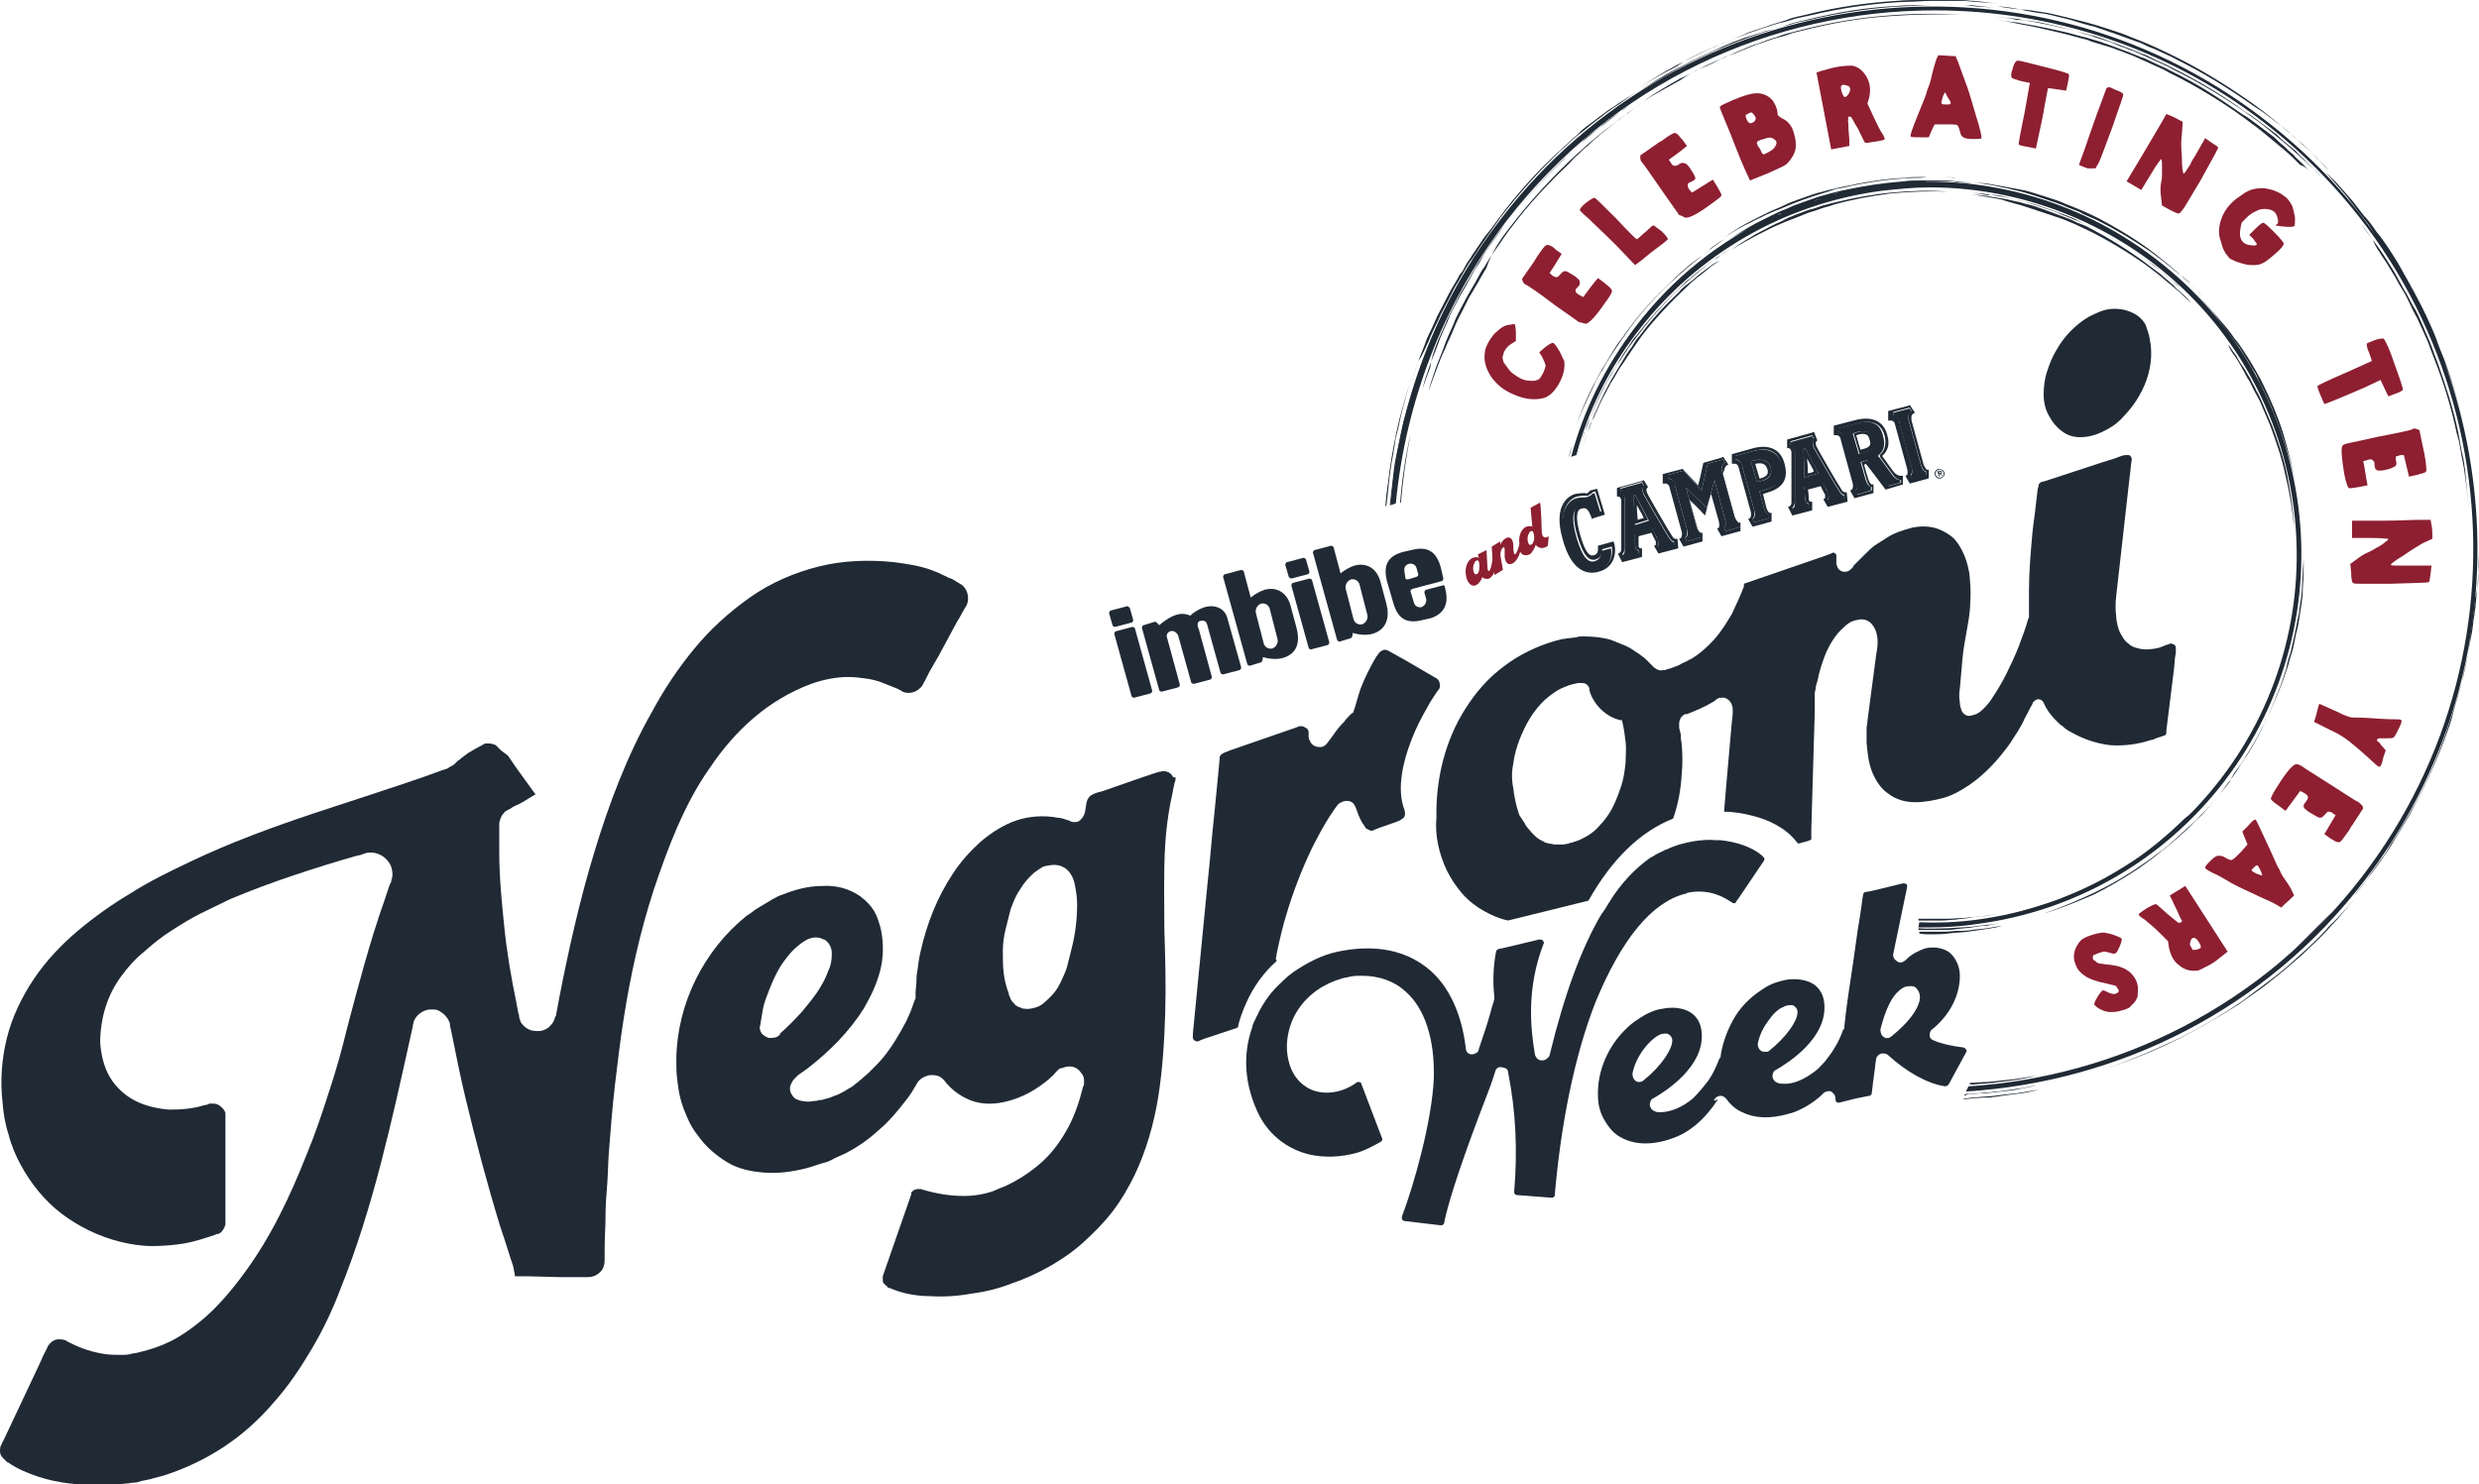
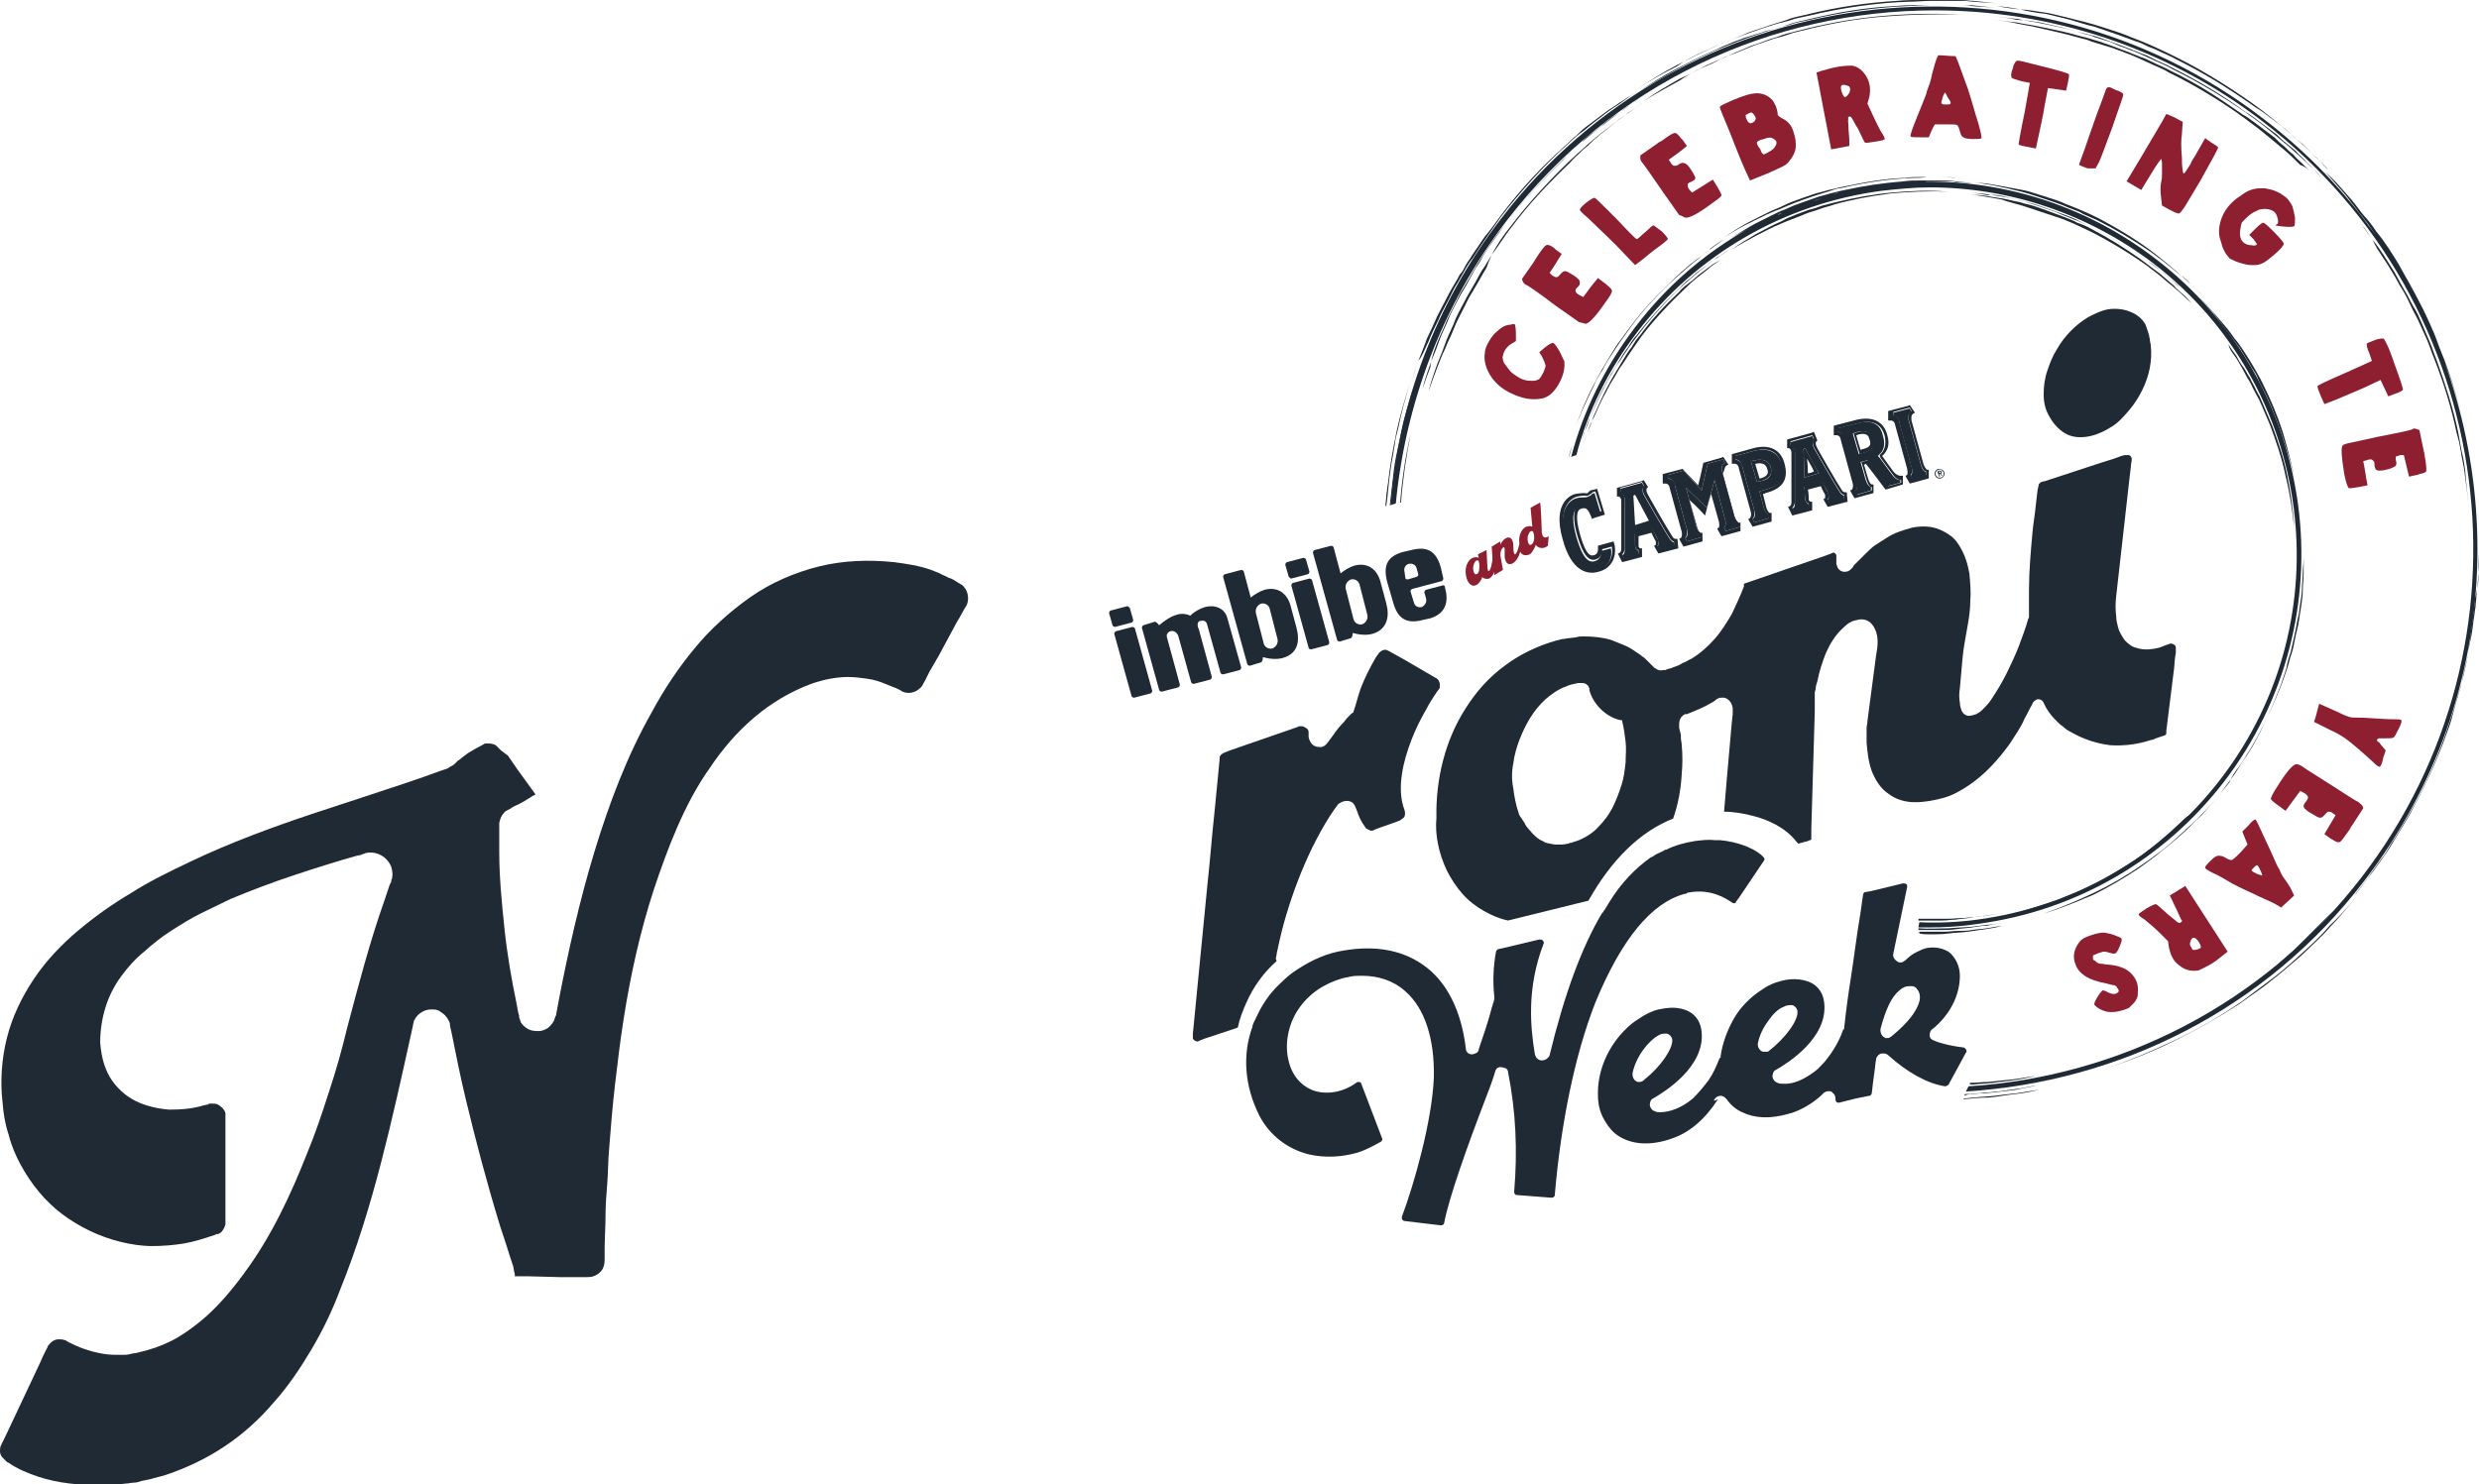
<svg xmlns="http://www.w3.org/2000/svg" version="1.1" id="Layer_1" x="0px" y="0px" viewBox="0 0 287 171.9" style="enable-background:new 0 0 287 171.9;" xml:space="preserve">
  <style type="text/css">
	.st0{fill:#8D1F31;}
	.st1{fill:#202A35;}
</style>
  <g>
    <path class="st0" d="M180.5,40.6c-0.3-0.5-0.5-0.8-0.7-0.9c-0.1,0-0.4,0.1-0.9,0.5l-0.7,0.6l0.2,0.3c0.1,0.1,0.2,0.4,0.4,0.8   c0.1,0.3,0.2,0.5,0.1,0.6c0,0.1-0.1,0.3-0.2,0.6c-0.2,0.4-0.4,0.7-0.5,0.8c-0.2,0.1-0.4,0.2-0.7,0.2s-0.7,0-1-0.1   c-0.4-0.1-0.7-0.3-1-0.5s-0.6-0.4-0.8-0.7s-0.4-0.5-0.6-0.8c-0.1-0.3-0.2-0.6-0.1-0.8c0.1-0.6,0.5-1.1,1-1.4l0.5-0.3v-0.9   c0-0.6-0.1-0.9-0.1-1c-0.1-0.1-0.2-0.1-0.5,0c-0.3,0-0.6,0.1-0.8,0.2c-0.2,0.1-0.5,0.3-0.8,0.6c-0.3,0.2-0.6,0.6-0.9,1.1   c-0.3,0.5-0.5,1-0.5,1.4c-0.1,0.6,0,1.1,0.2,1.7c0.2,0.5,0.5,1.1,1,1.6c0.7,0.8,1.6,1.3,2.7,1.7c1.1,0.4,2.1,0.4,2.9,0.2   c0.7-0.2,1.3-0.8,1.8-1.7s0.7-1.8,0.6-2.6C180.9,41.5,180.8,41.1,180.5,40.6z" />
    <path class="st0" d="M183.6,37.5c0.4-0.1,1.1-0.8,2.2-2.4c0.6-0.8,0.9-1.3,0.8-1.5c0-0.1-0.3-0.4-0.8-0.8l-0.8-0.6   c-0.6,0.7-1.2,1.5-1.7,2.2l-0.4-0.2c-0.2-0.1-0.3-0.2-0.4-0.3c-0.1-0.1-0.1-0.2-0.1-0.3s0.1-0.2,0.2-0.3c0.2-0.2,0.3-0.3,0.3-0.5   c0-0.1,0-0.3-0.1-0.4c-0.1-0.1-0.3-0.3-0.6-0.5c-0.5-0.3-0.8-0.5-1-0.5s-0.3,0.1-0.5,0.3c-0.2,0.2-0.3,0.4-0.5,0.4   s-0.3-0.1-0.5-0.2l-0.3-0.3c0.5-0.7,0.9-1.4,1.4-2.2l-0.7-0.5c0,0-0.1-0.1-0.2-0.2c-0.4-0.3-0.7-0.4-0.9-0.3s-0.5,0.5-1.1,1.4   c-0.1,0.2-0.2,0.3-0.3,0.5l-1.4,2l0.1,0.3c0.1,0.2,0.2,0.3,0.4,0.4c0.1,0,1.3,0.8,3.4,2.4c1.4,1,2.3,1.6,2.7,1.9   C183.3,37.4,183.5,37.5,183.6,37.5z" />
    <path class="st0" d="M191.4,26.1c0,0-0.2,0.1-0.5,0.4s-0.6,0.5-0.9,0.8c-0.3,0.3-0.5,0.4-0.5,0.4c-0.1,0-0.9-0.8-2.4-2.4   c-1.6-1.6-2.4-2.4-2.5-2.4s-0.5,0.2-1,0.6s-0.7,0.7-0.7,0.8c0,0.1,0.3,0.4,1,1c0.7,0.7,1.8,1.7,3.2,3.1l2.2,2.3l0.8-0.6   c0.6-0.5,1.2-1,1.9-1.5s1.1-0.9,1.1-0.9c0-0.1-0.2-0.4-0.7-0.9C191.7,26.3,191.5,26.1,191.4,26.1z" />
    <path class="st0" d="M195.1,25.2c0.4,0.1,1.4-0.4,2.9-1.5c0.8-0.6,1.3-0.9,1.3-1.1c0-0.1-0.2-0.5-0.5-1l-0.5-0.8   c-0.8,0.5-1.6,1-2.4,1.5l-0.3-0.3c-0.1-0.2-0.2-0.3-0.2-0.4s0-0.2,0-0.3c0.1-0.1,0.2-0.2,0.3-0.2c0.2-0.1,0.4-0.2,0.5-0.3   c0.1-0.1,0.1-0.2,0-0.4c-0.1-0.2-0.2-0.4-0.4-0.7c-0.3-0.5-0.6-0.8-0.8-0.8c-0.2-0.1-0.4,0-0.6,0.1c-0.2,0.2-0.4,0.2-0.6,0.2   c-0.1,0-0.3-0.2-0.4-0.4l-0.2-0.3c0.7-0.5,1.4-1,2.1-1.6l-0.5-0.7c0,0-0.1-0.1-0.2-0.2c-0.3-0.4-0.5-0.6-0.7-0.6s-0.7,0.3-1.5,0.9   c-0.2,0.1-0.4,0.2-0.5,0.3l-2,1.4v0.3c0,0.2,0.1,0.4,0.2,0.5c0.1,0.1,0.9,1.2,2.4,3.4c1,1.4,1.6,2.3,1.9,2.7   C194.8,25,195,25.2,195.1,25.2z" />
    <path class="st0" d="M202,19.6l0.6,1.3l2-0.8c1.1-0.5,1.8-0.8,2.1-1s0.6-0.6,0.9-1.1c0.2-0.4,0.3-0.7,0.3-1.1s0-0.8-0.2-1.4   c-0.2-0.9-0.7-1.5-1.4-1.8c-0.3-0.2-0.5-0.3-0.5-0.5c0-0.3-0.1-0.6-0.2-0.9c-0.2-0.4-0.3-0.6-0.5-0.8c-0.5-0.5-1.1-0.7-1.7-0.7   c-0.7,0-1.6,0.3-2.8,0.8c-0.9,0.4-1.4,0.6-1.5,0.8c0,0.1,0.4,1.1,1.2,3C201.3,18,201.9,19.4,202,19.6z M203.4,16.5   c0-0.1,0.3-0.3,0.8-0.4c0.5-0.2,0.8-0.2,1-0.1c0.2,0.1,0.3,0.2,0.4,0.3c0.1,0.2,0.1,0.3,0,0.5s-0.2,0.4-0.5,0.6s-0.5,0.3-0.7,0.4   s-0.3,0.1-0.3,0c-0.1,0-0.2-0.2-0.3-0.5C203.4,16.8,203.4,16.6,203.4,16.5z M202.5,13.1c0.2-0.1,0.3-0.1,0.4,0   c0.1,0.1,0.2,0.2,0.3,0.4s0.1,0.3,0,0.4c0,0.1-0.1,0.2-0.3,0.3s-0.3,0.1-0.4,0c-0.1,0-0.2-0.2-0.3-0.4s-0.1-0.4-0.1-0.5   C202.2,13.3,202.3,13.2,202.5,13.1z" />
    <path class="st0" d="M214.1,13.5c0.1,0,0.2,0,0.3,0.2c0.1,0.1,0.3,0.6,0.7,1.2c0.5,1,0.7,1.5,0.8,1.6s0.5,0,1.2-0.1   s1.1-0.2,1.1-0.3c0-0.1-0.1-0.4-0.4-0.8c-0.4-0.7-0.7-1.4-1-2l-0.6-1.3l0.2-0.7c0.2-0.9,0.1-1.7-0.3-2.4c-0.4-0.7-1-1.2-1.7-1.3   c-0.2,0-0.7,0-1.4,0.1s-1.4,0.3-2.1,0.5l-0.6,0.2l1.7,8.9l2.1-0.4v-0.6c0-0.5-0.1-1.1-0.1-1.6s-0.1-0.8,0-0.9   C213.9,13.6,214,13.5,214.1,13.5z M213.5,11.2c-0.1-0.1-0.2-0.3-0.3-0.6c-0.1-0.4-0.1-0.6,0-0.7c0.1-0.1,0.3-0.1,0.6,0   c0.1,0,0.2,0.1,0.3,0.1c0,0.1,0.1,0.2,0.1,0.3c0,0.2-0.1,0.5-0.2,0.6C213.8,11.2,213.6,11.3,213.5,11.2z" />
    <path class="st0" d="M226.4,6.5c-0.7,0-1.4-0.1-2-0.1l-0.2,0.4c-0.1,0.3-0.3,0.9-0.5,1.7c-0.1,0.5-0.2,0.9-0.3,1.2   s-0.3,0.7-0.4,1.2c-0.2,0.5-0.5,1.3-1,2.5c-0.6,1.5-0.9,2.3-0.8,2.4c0.1,0.1,0.4,0.1,1.1,0.1h1c0.2-0.5,0.4-1,0.7-1.5h1.2   c0.8,0,1.3,0,1.4,0.1c0.1,0.1,0.2,0.3,0.3,0.7s0.2,0.6,0.4,0.7c0.1,0.1,0.5,0.2,1.1,0.2s0.9,0,1-0.1c0-0.1,0-0.4-0.2-1.1   c-0.1-0.5-0.4-1.3-0.7-2.4c-0.3-1-0.6-2.1-1-3.1c-0.4-1.1-0.7-1.9-0.8-2.2L226.4,6.5z M225.8,12c0,0.1-0.2,0.1-0.5,0.1   s-0.4,0-0.5-0.1s0-0.3,0.1-0.7s0.3-0.6,0.3-0.6s0.1,0.2,0.3,0.6C225.8,11.7,225.9,11.9,225.8,12z" />
    <path class="st0" d="M233.7,16.7c0,0.1,0.4,0.2,1,0.3l1,0.2l0.3-1.4c0.2-1,0.5-2.2,0.7-3.5l0.4-2.1c0.7,0.1,1.4,0.2,2.1,0.3   l0.2-0.9c0.1-0.6,0.2-0.9,0.1-1c0-0.1-1-0.4-3-0.9c-1.2-0.3-2-0.5-2.4-0.6s-0.6-0.1-0.7,0c-0.1,0.1-0.3,0.4-0.4,0.9   c-0.2,0.5-0.2,0.8-0.1,1c0.1,0.1,0.4,0.2,1.1,0.4l1,0.2l-0.6,3.4C233.9,15.4,233.7,16.6,233.7,16.7z" />
    <path class="st0" d="M242.6,19.5l0.4-0.7c0.2-0.4,0.7-1.8,1.6-4.2c0.8-2.4,1.3-3.6,1.2-3.7c0-0.1-0.3-0.3-0.9-0.5   c-0.4-0.2-0.6-0.3-0.7-0.3c-0.1,0-0.2,0-0.3,0.1s-0.4,1.1-1.1,2.9c-0.6,1.7-1.1,3.1-1.5,4.3c-0.4,1.1-0.6,1.6-0.6,1.7   c0,0,0.4,0.2,1,0.4L242.6,19.5z" />
    <path class="st0" d="M252.7,14.1l-0.4-0.2c-0.2-0.1-0.5-0.3-1-0.5l-0.5-0.2l-0.5,0.9c-0.6,1-1.4,2.4-2.3,3.9l-1.8,3l1.7,1l1.1-1.8   c0.7-1.2,1.2-1.8,1.2-1.8s0.1,0.2,0.1,0.5s0,0.7,0,1.1s0,0.8-0.1,1.1c-0.1,0.5-0.1,1.1,0,1.8l0.1,0.9l0.9,0.5   c0.6,0.3,1,0.5,1.1,0.4c0.1,0,0.3-0.3,0.6-0.7c0.3-0.5,0.9-1.5,1.8-3c1.4-2.5,2.1-3.8,2.1-3.9s-0.3-0.3-0.8-0.6l-0.7-0.5l-1.2,2.1   c-0.2,0.3-0.4,0.6-0.5,0.9c-0.5,0.8-0.7,1.1-0.8,1.1c-0.1-0.1-0.2-0.8-0.2-1.9c-0.1-1.2-0.1-2,0-2.6L252.7,14.1z" />
    <path class="st0" d="M263.4,26.1l0.6,0.1c0.9,0.1,1.4,0.1,1.6,0c0.1-0.1,0.1-0.5,0.1-1c-0.1-0.5-0.2-1-0.3-1.3   c-0.2-0.4-0.4-0.7-0.7-1c-0.3-0.2-0.6-0.5-1.1-0.7c-0.4-0.2-0.9-0.3-1.4-0.4c-0.5,0-0.9,0-1.3,0.1s-0.9,0.3-1.4,0.7   c-1.6,1-2.5,2.4-2.6,4.1c0,0.2,0,0.5,0.1,0.9c0.1,0.3,0.2,0.6,0.3,1c0.1,0.3,0.3,0.6,0.4,0.8c0.2,0.2,0.3,0.4,0.4,0.5   s0.4,0.2,0.8,0.4c0.3,0.1,0.6,0.2,1,0.3c0.4,0.1,0.7,0.1,1.1,0.1s0.7-0.1,0.9-0.2c0.3-0.1,0.8-0.5,1.5-1.1s1-1,1-1.2   c0-0.1-0.4-0.6-1.1-1.3c-0.7-0.7-1.1-1.1-1.3-1.1c-0.1,0-0.4,0.2-0.9,0.7l-0.7,0.7l0.5,0.5c0.3,0.4,0.4,0.6,0.4,0.6   c-0.1,0.1-0.3,0.2-0.6,0.1c-0.4,0-0.6-0.1-0.8-0.2c-0.5-0.3-0.7-0.9-0.5-1.8c0-0.2,0.1-0.4,0.1-0.5s0.1-0.2,0.2-0.3   c0.1-0.1,0.2-0.2,0.4-0.4c0.3-0.3,0.7-0.6,1.2-0.8c0.3-0.2,0.7-0.2,1-0.2s0.6,0.1,0.8,0.2c0.2,0.1,0.4,0.3,0.5,0.6   c0.1,0.3,0.2,0.6,0.1,0.9L263.4,26.1z" />
    <path class="st0" d="M268.7,45.9l0.4,0.9l1.3-0.5c1-0.4,2.1-0.9,3.3-1.4l1.9-0.9c0.3,0.6,0.6,1.3,0.9,1.9l0.8-0.3   c0.6-0.2,0.9-0.4,0.9-0.5s-0.3-1.1-1-3c-0.4-1.2-0.7-1.9-0.9-2.3c-0.2-0.4-0.3-0.6-0.4-0.6s-0.5,0-1,0.2s-0.8,0.3-0.9,0.4   c0,0.1,0,0.5,0.3,1.1l0.3,0.9l-3.1,1.4c-2.1,0.9-3.1,1.4-3.2,1.5C268.3,44.9,268.4,45.2,268.7,45.9z" />
    <path class="st0" d="M277.9,52.7h0.4c0.2,0.8,0.4,1.7,0.6,2.5l0.9-0.2c0.1,0,0.1,0,0.3-0.1c0.5-0.1,0.8-0.2,0.8-0.4s0-0.8-0.2-1.8   c0-0.2-0.1-0.4-0.1-0.5l-0.5-2.4l-0.3-0.1c-0.2-0.1-0.4-0.1-0.5,0s-1.5,0.4-4.1,0.9c-1.7,0.4-2.8,0.6-3.2,0.7   c-0.5,0.1-0.7,0.2-0.8,0.3c-0.2,0.3-0.1,1.4,0.2,3.3c0.2,1,0.4,1.5,0.5,1.6s0.5,0,1.2-0.1l1-0.2c-0.2-0.9-0.3-1.9-0.5-2.8l0.4-0.1   c0.2-0.1,0.4-0.1,0.5-0.1s0.2,0.1,0.3,0.2c0.1,0.1,0.1,0.2,0.1,0.4c0,0.3,0.1,0.4,0.1,0.5c0.1,0.1,0.2,0.2,0.4,0.2   c0.2,0,0.5,0,0.8-0.1c0.6-0.1,0.9-0.3,1.1-0.4c0.1-0.1,0.2-0.3,0.1-0.6s0-0.5,0-0.6C277.4,52.9,277.6,52.8,277.9,52.7z" />
-     <path class="st0" d="M278.3,64.3c1-0.7,1.7-1.1,2.2-1.4l1.1-0.5v-0.5c0-0.2,0-0.6-0.1-1.1l-0.1-0.6h-1.1c-1.2,0-2.7,0.1-4.5,0.1   h-3.5v2h2.1c1.4,0,2.1,0.1,2.1,0.1c0,0.1-0.1,0.2-0.4,0.4c-0.2,0.2-0.5,0.4-0.9,0.6c-0.3,0.2-0.7,0.4-0.9,0.5   c-0.5,0.2-1,0.5-1.5,0.9l-0.7,0.5l0.1,1c0,0.7,0.1,1.1,0.2,1.2s0.4,0.1,0.9,0.1c0.6,0,1.7,0,3.5,0c2.9-0.1,4.3-0.1,4.4-0.2   s0.1-0.4,0.2-1l0.1-0.9h-2.4c-0.4,0-0.8,0-1,0c-0.9,0-1.3,0-1.3-0.1C276.8,65.3,277.3,64.9,278.3,64.3z" />
    <path class="st0" d="M277.4,83.3c-0.2,0-1,0-2.4-0.1c-1.3-0.1-2.1-0.1-2.3-0.1c-0.3,0-0.5,0-0.8-0.1s-0.8-0.3-1.6-0.7l-1.8-0.8   l-0.2,0.7c-0.1,0.5-0.2,0.8-0.3,1.1l-0.1,0.3l1.8,0.9c0.9,0.4,1.5,0.8,1.8,1s0.8,0.6,1.5,1.2c0.9,0.8,1.6,1.4,1.9,1.7   c0.3,0.3,0.5,0.4,0.6,0.4s0.3-0.4,0.4-1l0.3-0.9l-0.6-0.7c-0.1-0.2-0.2-0.3-0.3-0.3c-0.1-0.1-0.1-0.1-0.1-0.2s0-0.1,0-0.1   s0.1,0,0.2-0.1c0.1,0,0.2,0,0.3,0c0.1,0,0.3,0,0.5,0c0.5,0,0.8,0,0.9-0.1c0.1,0,0.3-0.4,0.6-1c0.3-0.6,0.4-0.9,0.3-1   C277.9,83.3,277.7,83.3,277.4,83.3z" />
    <path class="st0" d="M272.9,92.8c-0.1,0-1.3-0.8-3.5-2.2c-1.4-0.9-2.4-1.5-2.8-1.8s-0.7-0.3-0.8-0.3c-0.4,0.1-1.1,0.9-2.1,2.5   c-0.6,0.9-0.8,1.4-0.8,1.5s0.3,0.4,0.9,0.8l0.8,0.6c0.6-0.8,1.1-1.5,1.7-2.3l0.4,0.2c0.2,0.1,0.3,0.2,0.4,0.3   c0.1,0.1,0.1,0.2,0.1,0.3c0,0.1-0.1,0.2-0.2,0.4c-0.2,0.2-0.3,0.4-0.3,0.5s0,0.3,0.2,0.4c0.1,0.1,0.3,0.3,0.7,0.5   c0.5,0.3,0.8,0.5,1,0.5s0.3-0.1,0.5-0.3c0.2-0.2,0.3-0.4,0.5-0.4c0.1,0,0.3,0,0.5,0.2l0.3,0.2c-0.4,0.7-0.9,1.5-1.3,2.2l0.7,0.5   c0,0,0.1,0.1,0.2,0.1c0.4,0.3,0.7,0.4,0.9,0.3c0.2-0.1,0.5-0.6,1.1-1.4c0.1-0.2,0.2-0.4,0.3-0.5l1.3-2l-0.1-0.3   C273.2,93,273.1,92.9,272.9,92.8z" />
    <path class="st0" d="M261.5,103.8c1.1,0.5,1.8,0.8,2.1,1l0.5,0.3c0.5-0.5,1-0.9,1.5-1.4l-0.2-0.4c-0.1-0.3-0.4-0.8-0.9-1.5   c-0.3-0.4-0.5-0.8-0.6-1.1c-0.2-0.3-0.4-0.7-0.6-1.2s-0.6-1.3-1.1-2.4c-0.7-1.5-1-2.2-1.1-2.2s-0.4,0.2-0.8,0.7l-0.7,0.7   c0.2,0.5,0.4,1,0.6,1.5l-0.8,0.9c-0.6,0.6-0.9,0.9-1.1,0.9c-0.1,0-0.4-0.1-0.7-0.3c-0.3-0.2-0.6-0.2-0.8-0.2   c-0.2,0-0.5,0.2-0.9,0.6s-0.6,0.6-0.6,0.8c0,0.1,0.3,0.3,0.9,0.6c0.5,0.2,1.2,0.6,2.2,1.2C259.5,102.9,260.5,103.3,261.5,103.8z    M260.9,100.5c0.2-0.2,0.3-0.3,0.4-0.3s0.2,0.2,0.4,0.6c0.2,0.4,0.2,0.6,0.2,0.6s-0.3-0.1-0.6-0.2c-0.4-0.2-0.6-0.3-0.6-0.4   C260.6,100.8,260.7,100.7,260.9,100.5z" />
    <path class="st0" d="M252.5,106.8c-0.1,0.1-0.2,0.1-0.4,0c-0.1-0.1-0.5-0.4-1.1-0.9c-0.8-0.7-1.2-1.1-1.4-1.2   c-0.1,0-0.4,0.1-1.1,0.5c-0.6,0.4-0.9,0.6-0.9,0.7s0.2,0.3,0.7,0.6c0.6,0.5,1.2,1,1.7,1.5l1,1l0.1,0.7c0.2,0.9,0.5,1.6,1.2,2.1   c0.6,0.5,1.3,0.7,2.1,0.6c0.2,0,0.7-0.3,1.3-0.6s1.2-0.8,1.7-1.2l0.5-0.4l-4.9-7.6l-1.8,1.1l0.3,0.6c0.2,0.5,0.5,1,0.7,1.5   c0.2,0.4,0.3,0.7,0.4,0.8C252.7,106.6,252.6,106.7,252.5,106.8z M253.6,109c0.1-0.3,0.2-0.4,0.4-0.4c0.1,0,0.3,0.1,0.5,0.4   s0.3,0.5,0.3,0.7c0,0.1-0.2,0.2-0.6,0.3c-0.1,0-0.2,0-0.3,0s-0.1-0.1-0.2-0.3C253.5,109.5,253.5,109.3,253.6,109z" />
    <path class="st0" d="M245.1,115c-0.3,0.2-0.7,0.1-1.1-0.1c-0.3-0.2-0.5-0.2-0.6-0.2c-0.1,0.1-0.3,0.3-0.6,0.8s-0.4,0.8-0.3,0.9   c0.1,0.1,0.3,0.3,0.7,0.5s0.8,0.3,1.1,0.3c0.4,0,0.8,0,1.4-0.2c0.4-0.1,0.6-0.2,0.8-0.3c0.1-0.1,0.3-0.3,0.5-0.5s0.3-0.4,0.4-0.6   s0.1-0.4,0.1-0.7c0.1-0.9-0.2-1.6-0.8-2.2s-1.5-0.9-2.7-1c-0.3,0-0.5-0.1-0.8-0.1c-0.2,0-0.4-0.1-0.5-0.2s-0.2-0.2-0.3-0.2   c-0.1-0.1-0.1-0.2-0.1-0.3c0-0.2,0-0.3,0.1-0.3s0.2-0.1,0.5-0.2c0.2-0.1,0.4-0.1,0.6-0.2c0.1,0,0.3,0,0.6,0.1   c0.4,0.1,0.6,0.2,0.8,0.1c0.1,0,0.3-0.3,0.5-0.8s0.3-0.8,0.2-0.9c0-0.1-0.3-0.2-0.8-0.4c-0.5-0.2-0.8-0.2-1.2-0.3   c-0.4,0-0.9,0.1-1.5,0.3c-0.6,0.2-1,0.4-1.2,0.6c-0.8,0.9-1,1.9-0.6,2.8c0.2,0.6,0.6,1,1.2,1.4c0.5,0.3,1.3,0.6,2.4,0.8   c0.4,0.1,0.7,0.2,0.9,0.2c0.2,0.1,0.3,0.2,0.3,0.3C245.4,114.7,245.3,114.9,245.1,115z" />
    <path class="st1" d="M161,54.3c0.1-0.8,0.3-1.6,0.4-2.4c0.1-0.4,0.1-0.8,0.2-1.2c0.1-0.4,0.2-0.8,0.3-1.2c0.3-1.6,0.8-3.3,1.3-5.1   c-0.5,1.7-1.1,3.6-1.5,5.5s-0.8,4.1-1,6c-0.1,0.5-0.1,0.9-0.2,1.4c0,0.4-0.1,0.9-0.1,1.3l0,0h0.1C160.7,57.1,160.8,55.6,161,54.3z" />
    <path class="st1" d="M161.5,54.5c0.1-0.8,0.3-1.6,0.4-2.4c0.1-0.4,0.1-0.8,0.2-1.2c0.1-0.4,0.2-0.8,0.3-1.2   c0.3-1.6,0.8-3.3,1.3-5.1c-0.5,1.7-1.1,3.5-1.5,5.5c-0.2,0.9-0.4,2-0.6,2.9c-0.2,1-0.3,2-0.4,2.9c-0.1,0.9-0.2,1.7-0.3,2.6h0.1   C161.2,57.1,161.3,55.7,161.5,54.5z" />
    <path class="st1" d="M163.3,50.3c-0.6,2.6-1,5.3-1.2,7.9h0.1C162.4,55.5,162.8,52.9,163.3,50.3z" />
    <path class="st1" d="M165.4,39.5c0.3-0.8,0.7-1.6,1.1-2.4c0.3-0.8,0.8-1.6,1.2-2.4c0.2-0.4,0.4-0.8,0.6-1.2   c0.2-0.4,0.5-0.8,0.7-1.2c0.5-0.8,0.9-1.7,1.5-2.4c1-1.6,2.1-3.1,3.2-4.7c2.3-3,5.2-6.2,7.8-8.5c0.6-0.6,1.2-1.1,1.9-1.6   c0.6-0.5,1.2-1,1.9-1.5c0.6-0.5,1.3-1,2.1-1.5c0.4-0.3,0.7-0.5,1.1-0.8c0.4-0.3,0.8-0.5,1.1-0.7c-0.4,0.2-0.8,0.5-1.2,0.7   c-0.4,0.3-0.8,0.5-1.2,0.8s-0.8,0.5-1.2,0.8s-0.8,0.6-1.2,0.9c-0.4,0.3-0.8,0.6-1.2,0.9c-0.4,0.3-0.8,0.7-1.1,1   c-0.4,0.3-0.8,0.7-1.1,1c-0.4,0.3-0.7,0.7-1.1,1c-2.5,2.3-4.8,4.9-6.8,7.6c-0.5,0.7-1,1.4-1.6,2.1c-0.5,0.7-1,1.5-1.5,2.2   c-0.2,0.4-0.5,0.7-0.7,1.1s-0.4,0.8-0.7,1.1c-0.4,0.8-0.9,1.5-1.3,2.3c-0.4,0.8-0.9,1.7-1.3,2.5c-0.4,0.9-0.8,1.8-1.2,2.6   c-0.3,0.9-0.7,1.8-1,2.6c-0.3,0.9-0.6,1.8-0.9,2.6c0.3-0.9,0.6-1.7,0.9-2.6C164.7,41.2,165,40.3,165.4,39.5z" />
    <path class="st1" d="M166.3,39.9c0.3-0.8,0.7-1.6,1-2.3c0.3-0.8,0.7-1.5,1.1-2.3c0.2-0.4,0.4-0.8,0.6-1.2c0.2-0.4,0.5-0.8,0.7-1.2   c0.5-0.8,0.9-1.6,1.4-2.4c1-1.6,2-3.1,3.2-4.6c2.2-2.9,5.2-6.1,7.7-8.4c0.6-0.6,1.2-1.1,1.8-1.6s1.2-1,1.9-1.5c0.6-0.5,1.3-1,2-1.5   c0.4-0.3,0.7-0.5,1.1-0.8c0.4-0.3,0.7-0.5,1.1-0.7c-0.4,0.2-0.8,0.5-1.1,0.7c-0.4,0.3-0.8,0.5-1.1,0.8c-0.4,0.3-0.8,0.5-1.2,0.8   s-0.8,0.6-1.1,0.9c-0.4,0.3-0.8,0.6-1.2,0.9c-0.4,0.3-0.8,0.6-1.1,1c-0.4,0.3-0.7,0.6-1.1,1c-0.4,0.3-0.7,0.7-1,1   c-2.4,2.3-4.7,4.8-6.7,7.4c-0.5,0.7-1,1.4-1.5,2.1s-1,1.4-1.4,2.2c-0.2,0.4-0.5,0.7-0.7,1.1s-0.4,0.7-0.6,1.1   c-0.4,0.8-0.9,1.5-1.3,2.3c-0.4,0.8-0.9,1.6-1.2,2.5c-0.4,0.9-0.8,1.7-1.1,2.6c-0.3,0.9-0.7,1.7-1,2.6c-0.3,0.9-0.6,1.7-0.8,2.6   c0.3-0.9,0.6-1.7,0.9-2.5C165.7,41.5,166,40.7,166.3,39.9z" />
    <path class="st1" d="M174.9,26.2c2.2-2.9,5.1-6,7.6-8.3c0.6-0.5,1.2-1.1,1.8-1.6s1.2-1,1.9-1.5c0.6-0.5,1.3-1,2-1.5   c0.3-0.3,0.7-0.5,1.1-0.8c0.4-0.3,0.7-0.5,1.1-0.7c-0.4,0.2-0.8,0.5-1.1,0.7c-0.4,0.3-0.7,0.5-1.1,0.8c-0.4,0.3-0.8,0.5-1.1,0.8   c-0.4,0.3-0.7,0.6-1.1,0.9c-0.4,0.3-0.8,0.6-1.1,0.9c-0.4,0.3-0.7,0.6-1.1,1c-0.4,0.3-0.7,0.6-1.1,1c-0.4,0.3-0.7,0.7-1,1   c-2.4,2.3-4.7,4.7-6.7,7.4c-0.5,0.6-1,1.4-1.5,2.1s-1,1.4-1.4,2.1c-0.2,0.4-0.5,0.7-0.7,1.1c-0.2,0.4-0.4,0.7-0.6,1.1   c-0.4,0.7-0.9,1.5-1.3,2.3c-0.4,0.8-0.9,1.6-1.2,2.5c-0.4,0.9-0.8,1.7-1.1,2.6c-0.3,0.9-0.7,1.7-1,2.6c-0.3,0.9-0.6,1.7-0.8,2.6   c0.3-0.9,0.6-1.7,0.9-2.5c0.3-0.8,0.6-1.6,1-2.4c0.3-0.8,0.7-1.5,1-2.3s0.7-1.5,1.1-2.3c0.2-0.4,0.4-0.8,0.6-1.2   c0.2-0.4,0.5-0.8,0.7-1.2c0.5-0.8,0.9-1.6,1.4-2.4C172.7,29.2,173.7,27.7,174.9,26.2z" />
    <path class="st1" d="M196.3,6.4c0.8-0.4,1.6-0.7,2.4-1.1c1.7-0.7,3.5-1.4,5.3-2c0.9-0.3,1.8-0.6,2.7-0.8c0.5-0.1,0.9-0.3,1.4-0.4   c0.5-0.1,0.9-0.2,1.4-0.3c3.7-0.9,8-1.5,11.5-1.6c0.9,0,1.7-0.1,2.5-0.1s1.6,0,2.5,0c0.4,0,0.8,0,1.3,0c0.4,0,0.9,0.1,1.3,0.1   c0.9,0.1,1.8,0.1,2.7,0.2c-0.9-0.1-1.8-0.2-2.8-0.3c-0.5,0-1-0.1-1.4-0.1c-0.5,0-1,0-1.5,0s-1,0-1.5,0s-1,0-1.5,0c-1,0-2,0-3,0.1   c-3.4,0.2-6.8,0.7-10.1,1.5c-0.4,0.1-0.8,0.2-1.3,0.3c-0.4,0.1-0.9,0.2-1.3,0.4c-0.9,0.3-1.7,0.5-2.5,0.8s-1.7,0.5-2.5,0.9   c-0.8,0.3-1.6,0.7-2.5,1c-0.9,0.4-1.7,0.8-2.6,1.2c-0.9,0.4-1.7,0.9-2.6,1.3c-1.7,0.9-3.3,1.9-4.8,2.9c1.5-1,3.1-1.9,4.7-2.7   C194.8,7.2,195.5,6.8,196.3,6.4z" />
    <path class="st1" d="M226.9,0.6c-0.5,0-1,0-1.5,0s-1,0-1.5,0s-1,0-1.5,0c-1,0-2,0-3,0.1c-3.7,0.2-6.5,0.7-9.9,1.5   c-0.4,0.1-0.8,0.2-1.3,0.3c-0.4,0.1-0.8,0.2-1.3,0.4c-0.8,0.3-1.7,0.5-2.5,0.7c-0.8,0.3-1.6,0.5-2.5,0.8c-0.8,0.3-1.6,0.6-2.5,1   c-0.8,0.4-1.7,0.8-2.6,1.2c-0.9,0.4-1.7,0.9-2.6,1.3c-1.7,0.9-3.3,1.9-4.8,2.9c1.5-1,3.1-1.8,4.6-2.7c0.8-0.4,1.5-0.8,2.3-1.2   c0.8-0.4,1.6-0.7,2.4-1.1c1.7-0.7,3.5-1.4,5.3-2c0.9-0.3,1.8-0.6,2.7-0.8c0.5-0.1,0.9-0.3,1.4-0.4c0.5-0.1,0.9-0.2,1.4-0.3   c3.6-0.9,8.1-1.5,11.5-1.6c0.8,0,1.6-0.1,2.4-0.1c0.8,0,1.6,0,2.4,0C226.2,0.6,226.6,0.6,226.9,0.6c0.5,0,1,0.1,1.4,0.1   c0.9,0.1,1.8,0.1,2.7,0.2c-0.9-0.1-1.8-0.2-2.8-0.3C227.9,0.7,227.4,0.6,226.9,0.6z" />
    <path class="st1" d="M198.6,7.1l1.1-0.5l1.1-0.4c0.7-0.3,1.5-0.6,2.2-0.9c0.8-0.3,1.5-0.5,2.3-0.8c0.8-0.2,1.5-0.4,2.3-0.7   c3.1-0.8,6.4-1.5,9.6-1.8c3.3-0.3,6.5-0.4,9.8-0.3c-3.2-0.2-6.5-0.1-9.6,0.2c-3.2,0.3-6.3,0.9-9.4,1.7c-0.8,0.2-1.6,0.4-2.3,0.7   c-0.8,0.2-1.5,0.5-2.3,0.8c-0.8,0.2-1.5,0.6-2.3,0.9L200,6.5c-0.4,0.2-0.8,0.3-1.1,0.5c-0.7,0.4-1.5,0.7-2.2,1   c-0.7,0.4-1.5,0.8-2.2,1.1c-1.4,0.8-2.8,1.6-4.2,2.6c1.4-0.9,2.8-1.6,4.2-2.4C195.8,8.4,197.2,7.7,198.6,7.1z" />
    <path class="st1" d="M233.9,1.1c0.9,0.2,1.9,0.4,2.9,0.5c1,0.2,2,0.5,2.9,0.7c1,0.3,1.9,0.6,2.8,0.8c1.8,0.6,3.2,1.1,4.8,1.7   c0.4,0.1,0.8,0.3,1.2,0.5s0.8,0.3,1.2,0.5c0.8,0.4,1.6,0.7,2.3,1.1c3.2,1.6,5.8,3.2,8.8,5.3c0.4,0.3,0.8,0.5,1.2,0.8   c0.4,0.3,0.8,0.6,1.2,0.9c0.4,0.3,0.8,0.6,1.2,0.9c0.4,0.3,0.7,0.6,1.1,1c0.4,0.3,0.7,0.6,1.1,0.9c0.3,0.3,0.7,0.7,1,1s0.7,0.6,1,1   c0.3,0.3,0.6,0.7,1,1c-2.6-2.7-5-4.8-7.7-6.9c-2.8-2.1-6.4-4.4-9.8-6.1c-1.8-0.9-3.5-1.7-5.4-2.4c-0.9-0.4-1.9-0.7-2.8-1   C243,3,242,2.7,241.2,2.5c-0.4-0.1-0.8-0.2-1.2-0.3s-0.8-0.2-1.2-0.3c-0.8-0.2-1.6-0.4-2.4-0.5C235.6,1.3,234.8,1.1,233.9,1.1   c-0.9-0.2-1.7-0.3-2.7-0.4C232.1,0.9,233,1,233.9,1.1z" />
    <path class="st1" d="M236.2,2.6c1.7,0.4,3.3,0.7,5,1.3c0.4,0.1,0.9,0.2,1.3,0.4c0.4,0.1,0.9,0.3,1.3,0.4c0.4,0.1,0.9,0.3,1.3,0.5   c0.4,0.2,0.9,0.3,1.3,0.5c0.9,0.3,1.7,0.7,2.6,1.1c0.8,0.4,1.7,0.7,2.5,1.2c3.3,1.6,7,3.9,9.7,5.9c0.7,0.5,1.3,1,1.9,1.5   s1.2,1,1.8,1.5c0.6,0.5,1.2,1.1,1.9,1.7c0.3,0.3,0.6,0.6,1,0.9c0.3,0.3,0.6,0.6,0.9,1c-0.3-0.3-0.6-0.7-0.9-1s-0.7-0.6-1-1   c-0.3-0.3-0.7-0.6-1-1c-0.4-0.3-0.7-0.6-1.1-0.9s-0.7-0.6-1.1-1c-0.4-0.3-0.8-0.6-1.2-0.9c-0.4-0.3-0.8-0.6-1.2-0.9   c-0.4-0.3-0.8-0.6-1.2-0.8c-2.7-2-5.6-3.7-8.6-5.2c-0.7-0.4-1.6-0.7-2.3-1.1c-0.4-0.2-0.8-0.4-1.2-0.5c-0.4-0.2-0.8-0.3-1.2-0.5   c-0.8-0.3-1.6-0.6-2.4-0.9c-0.8-0.3-1.6-0.6-2.5-0.8c-0.9-0.2-1.8-0.5-2.7-0.7s-1.8-0.4-2.8-0.6c-0.9-0.2-1.8-0.3-2.7-0.5   c-0.9-0.1-1.8-0.2-2.7-0.3c0.9,0.1,1.8,0.2,2.6,0.4C234.6,2.3,235.4,2.5,236.2,2.6z" />
    <path class="st1" d="M267.5,19.9c0.3,0.3,0.6,0.6,0.9,0.9C268.1,20.5,267.8,20.2,267.5,19.9c-0.3-0.3-0.7-0.7-1-1s-0.7-0.6-1-1   c-0.4-0.3-0.7-0.6-1.1-1c-0.4-0.3-0.7-0.6-1.1-1c-0.4-0.3-0.8-0.6-1.2-0.9c-0.4-0.3-0.8-0.6-1.2-0.9c-0.4-0.3-0.8-0.6-1.2-0.8   c-3-2.1-5.3-3.6-8.4-5.1c-0.7-0.4-1.5-0.7-2.3-1.1c-0.4-0.2-0.8-0.4-1.2-0.5c-0.4-0.2-0.8-0.3-1.2-0.5c-1.6-0.6-3.1-1.2-4.9-1.7   c-0.9-0.2-1.8-0.5-2.7-0.7s-1.8-0.4-2.8-0.6c-0.9-0.2-1.8-0.3-2.7-0.5c-0.9-0.1-1.8-0.2-2.7-0.3c0.9,0.1,1.8,0.2,2.6,0.4   c0.9,0.2,1.7,0.3,2.5,0.5c1.7,0.4,3.2,0.7,4.9,1.2c0.4,0.1,0.9,0.2,1.3,0.4c0.4,0.1,0.9,0.3,1.3,0.4c0.4,0.1,0.9,0.3,1.3,0.4   c0.4,0.2,0.9,0.3,1.3,0.5c0.9,0.3,1.7,0.7,2.6,1.1c0.8,0.4,1.7,0.7,2.5,1.2c3.3,1.6,7,3.9,9.7,6c0.7,0.5,1.3,1,1.9,1.5   c0.6,0.5,1.2,1,1.8,1.5c0.6,0.5,1.2,1.1,1.8,1.7C266.9,19.3,267.2,19.6,267.5,19.9z" />
    <path class="st1" d="M230.9,126.9c-0.8,0.1-1.6,0.1-2.3,0.2c-0.4,0-0.8,0.1-1.2,0.1l-0.1,0.1c1-0.1,2-0.2,3-0.2c1-0.1,2-0.3,3-0.4   s1.9-0.3,2.8-0.5c-0.9,0.1-1.8,0.3-2.6,0.4C232.5,126.7,231.7,126.8,230.9,126.9z" />
    <path class="st1" d="M228.3,126.7c0.9-0.1,1.8-0.1,2.6-0.2c0.9-0.1,1.7-0.2,2.5-0.3c0.8-0.2,1.6-0.3,2.4-0.5   c-0.8,0.1-1.5,0.3-2.3,0.4c-0.7,0.1-1.5,0.2-2.2,0.3c-0.4,0-0.7,0.1-1,0.1s-0.7,0-1,0.1c-0.6,0-1.2,0.1-1.8,0.1l-0.1,0.2   C227.8,126.7,228.1,126.7,228.3,126.7z" />
    <path class="st1" d="M228.4,125.6c0.8-0.1,1.5-0.1,2.3-0.2s1.6-0.2,2.4-0.3c0.8-0.1,1.7-0.3,2.6-0.5c-0.9,0.1-1.8,0.3-2.7,0.4   s-1.9,0.2-2.9,0.3c-0.7,0-1.3,0.1-2,0.1l-0.1,0.1C228.1,125.6,228.3,125.6,228.4,125.6z" />
    <path class="st1" d="M266.5,110.4c-1.1,1-2.2,2-3.4,2.9c-1.2,0.9-2.4,1.8-3.6,2.7c-2.5,1.7-5.2,3.3-8,4.6c-2.8,1.3-5.6,2.5-8.5,3.4   c2.9-0.9,5.7-2,8.4-3.3s5.3-2.8,7.8-4.4c1.2-0.9,2.5-1.7,3.7-2.7c1.2-0.9,2.4-2,3.6-3c1.1-1.1,2.3-2.1,3.3-3.3c1.1-1.1,2-2.3,3-3.4   c-1,1.1-2,2.3-3.1,3.3C268.7,108.4,267.6,109.4,266.5,110.4z" />
    <path class="st1" d="M270.2,105.4c0.6-0.7,1.2-1.4,1.8-2.1C271.4,104,270.8,104.7,270.2,105.4c-0.6,0.6-1.2,1.2-1.8,1.8   c-0.6,0.6-1.2,1.2-1.8,1.8c-0.3,0.3-0.6,0.6-0.9,0.9s-0.7,0.6-1,0.9s-0.7,0.6-1,0.9s-0.7,0.6-1.1,0.9c-0.7,0.6-1.5,1.2-2.2,1.7   c-1.5,1.1-3,2.1-4.7,3.1c-3.2,1.9-7.1,3.7-10.3,4.9c-1.6,0.5-3,1.1-4.6,1.5c-0.4,0.1-0.8,0.2-1.2,0.3c-0.4,0.1-0.8,0.2-1.2,0.3   c-0.8,0.2-1.7,0.4-2.6,0.6c0.9-0.1,1.8-0.4,2.7-0.6s1.8-0.5,2.8-0.7c0.5-0.1,0.9-0.3,1.4-0.4c0.5-0.2,0.9-0.3,1.4-0.5   s0.9-0.3,1.4-0.5s0.9-0.4,1.3-0.5c3.1-1.2,6.2-2.7,9-4.4c0.7-0.4,1.5-0.9,2.2-1.4s1.5-1,2.1-1.5c0.4-0.2,0.7-0.5,1-0.7   c0.3-0.3,0.7-0.5,1-0.8c0.7-0.5,1.4-1.1,2.1-1.7c1.4-1.2,2.8-2.5,4.1-3.8C269,106.7,269.6,106.1,270.2,105.4z" />
    <path class="st1" d="M174.4,25.6c12.3-16,30.8-24.4,49.6-24.4c13.3,0,26.7,4.2,38,12.9c27.3,21,32.4,60.2,11.4,87.5   c-11.4,14.8-28.2,23.1-45.5,24.2l-0.3,0.6c17.6-1.1,34.7-9.4,46.2-24.5c16.5-21.5,17-50.3,3.3-72l0.3,0.5c0.4,0.6,0.8,1.3,1.1,1.9   c0.4,0.6,0.8,1.3,1.1,2c1.4,2.7,2.6,5.5,3.7,8.4s1.8,5.8,2.4,8.8c-0.6-3-1.3-5.9-2.3-8.7l-0.4-1.1l-0.4-1c-0.3-0.7-0.5-1.4-0.8-2.1   c-0.6-1.4-1.2-2.7-1.9-4c-0.7-1.4-1.5-2.7-2.2-4c-0.8-1.3-1.6-2.6-2.6-3.8c-0.4-0.6-0.9-1.3-1.4-1.8c-0.5-0.6-0.9-1.2-1.4-1.8   c-0.5-0.6-1-1.1-1.5-1.7s-1.1-1.1-1.6-1.6c0.5,0.6,1,1.1,1.5,1.7s1,1.1,1.4,1.7c0.5,0.6,0.9,1.2,1.4,1.8l0.7,0.9l0.6,0.9   c0.1,0.1,0.1,0.2,0.2,0.3c-3.5-5-7.8-9.5-12.9-13.4c-27.5-21.2-67.2-16-88.3,11.5c-7.7,10-11.9,21.5-12.8,33.2l0.6-0.2   C162.7,46.8,166.9,35.4,174.4,25.6z M276.3,28.7l0.7,1c-0.5-0.7-0.9-1.4-1.4-2.1C275.8,27.9,276,28.3,276.3,28.7z" />
    <path class="st1" d="M275.8,29.7c0.4,0.6,0.8,1.2,1.2,1.9c0.4,0.6,0.7,1.3,1.1,1.9s0.7,1.3,1,1.9c0.3,0.7,0.7,1.3,1,2   s0.6,1.3,0.9,2s0.5,1.4,0.8,2.1c1.1,2.8,2,5.7,2.6,8.6l0.3,1.1l0.2,1.1c0.1,0.7,0.3,1.5,0.4,2.2c0.2,1.5,0.4,3,0.5,4.4   c-0.1-1.5-0.3-3-0.4-4.4c-0.1-0.7-0.2-1.5-0.4-2.2l-0.2-1.1l-0.2-1.1c-0.6-2.9-1.5-5.6-2.5-8.4c-0.3-0.7-0.5-1.4-0.8-2.1   c-0.3-0.7-0.6-1.4-0.9-2.1c-0.3-0.7-0.6-1.4-1-2c-0.4-0.7-0.7-1.4-1.1-2l-1.1-2c-0.4-0.6-0.8-1.3-1.2-1.9c-0.4-0.6-0.8-1.2-1.3-1.8   c-0.4-0.6-0.9-1.2-1.3-1.8c0.5,0.6,0.9,1.2,1.3,1.8C275,28.5,275.4,29.1,275.8,29.7z" />
    <path class="st1" d="M286.9,66.4c0,0.9-0.1,1.8-0.2,2.6c0,0.4-0.1,0.9-0.1,1.3c-0.1,0.4-0.1,0.9-0.2,1.3c-0.1,0.9-0.2,1.7-0.4,2.6   c-0.2,0.9-0.3,1.8-0.5,2.7c-0.2,0.9-0.4,1.9-0.7,2.8c-0.3,0.9-0.5,1.8-0.8,2.7c-0.3,0.9-0.6,1.8-0.9,2.7c-1.2,3.5-3.1,7.5-4.9,10.4   c-0.4,0.7-0.8,1.4-1.3,2.1c-0.4,0.7-0.8,1.4-1.3,2c-0.5,0.7-1,1.4-1.5,2.1s-1.1,1.4-1.6,2.1c0.6-0.7,1.1-1.4,1.7-2.2   c0.6-0.7,1.1-1.5,1.7-2.3s1.1-1.7,1.6-2.5s1-1.7,1.5-2.5c1.6-3,3.1-6.1,4.2-9.2c0.3-0.8,0.6-1.6,0.8-2.5c0.2-0.8,0.5-1.7,0.7-2.5   c0.3-0.8,0.4-1.7,0.6-2.5c0.1-0.4,0.2-0.9,0.3-1.3c0.1-0.4,0.2-0.9,0.2-1.3c0.1-0.5,0.2-0.9,0.2-1.4c0.1-0.5,0.1-0.9,0.2-1.4   c0.1-0.9,0.3-1.9,0.3-2.8C286.8,68.3,287,67.4,286.9,66.4c0.1-0.9,0.1-1.8,0.1-2.7C287,64.6,286.9,65.5,286.9,66.4z" />
    <path class="st1" d="M181.6,51.1c-0.2,0.7-0.4,1.4-0.6,2.1l0,0C181.2,52.5,181.4,51.8,181.6,51.1z" />
    <path class="st1" d="M182.1,51.3c-0.2,0.6-0.4,1.2-0.5,1.8l0,0C181.8,52.5,181.9,51.9,182.1,51.3z" />
    <path class="st1" d="M197.3,29.4c-0.3,0.2-0.5,0.4-0.8,0.6s-0.5,0.4-0.8,0.6l-0.8,0.7c-0.3,0.2-0.5,0.5-0.8,0.7   c-0.2,0.2-0.5,0.5-0.7,0.7c-1.7,1.6-3.3,3.3-4.7,5.2c-0.4,0.5-0.7,1-1.1,1.5c-0.4,0.5-0.7,1-1,1.5s-0.6,1-0.9,1.5   c-0.3,0.5-0.6,1-0.9,1.6c-0.6,1.1-1.2,2.4-1.7,3.6c-0.2,0.6-0.5,1.2-0.7,1.8s-0.4,1.2-0.6,1.8c0.2-0.6,0.4-1.2,0.6-1.8   c0.2-0.6,0.5-1.1,0.7-1.7c0.5-1.1,1-2.2,1.5-3.2c0.1-0.3,0.3-0.6,0.4-0.8c0.2-0.3,0.3-0.6,0.5-0.8c0.3-0.6,0.6-1.1,1-1.7   c0.7-1.1,1.4-2.1,2.2-3.2c1.5-2.1,3.6-4.3,5.4-5.9c0.9-0.8,1.7-1.5,2.6-2.2c0.4-0.4,0.9-0.7,1.4-1.1s1-0.7,1.5-1.1   c-0.5,0.3-1.1,0.7-1.6,1.1C197.9,29,197.6,29.2,197.3,29.4z" />
    <path class="st1" d="M184.2,48.1c0.5-1.1,0.9-2.1,1.5-3.2c0.1-0.3,0.3-0.5,0.4-0.8c0.2-0.3,0.3-0.5,0.5-0.8c0.3-0.6,0.6-1.1,1-1.6   c0.7-1.1,1.4-2.1,2.2-3.1c1.5-2,3.5-4.2,5.2-5.7c0.9-0.8,1.6-1.4,2.5-2.1c0.4-0.4,0.9-0.7,1.4-1c0.5-0.4,1-0.7,1.5-1   c-0.5,0.3-1,0.7-1.6,1c-0.3,0.2-0.5,0.4-0.8,0.6s-0.5,0.4-0.8,0.6s-0.5,0.4-0.8,0.6l-0.8,0.7c-0.3,0.2-0.5,0.4-0.8,0.7   c-0.2,0.2-0.5,0.5-0.7,0.7c-1.7,1.6-3.2,3.3-4.6,5.1c-0.4,0.4-0.7,0.9-1,1.4c-0.4,0.5-0.7,1-1,1.5s-0.6,1-0.9,1.5   c-0.3,0.5-0.6,1-0.9,1.6c-0.6,1.1-1.1,2.3-1.6,3.5c-0.2,0.6-0.4,1.2-0.7,1.8c-0.2,0.6-0.4,1.2-0.6,1.8c0.2-0.6,0.4-1.2,0.6-1.7   C183.7,49.2,183.9,48.7,184.2,48.1z" />
    <path class="st1" d="M198.3,30.6c-0.3,0.2-0.5,0.4-0.8,0.6s-0.5,0.4-0.8,0.6l-0.8,0.7c-0.3,0.2-0.5,0.4-0.8,0.6   c-0.2,0.2-0.5,0.4-0.7,0.7c-1.6,1.5-3.2,3.2-4.5,5c-0.4,0.4-0.7,0.9-1,1.4c-0.4,0.5-0.7,1-1,1.5s-0.6,1-0.9,1.5   c-0.3,0.5-0.6,1-0.9,1.6c-0.6,1.1-1.1,2.3-1.6,3.4c-0.2,0.6-0.4,1.2-0.7,1.8c-0.2,0.6-0.4,1.2-0.6,1.7c0.2-0.6,0.4-1.1,0.6-1.7   c0.2-0.6,0.4-1.1,0.7-1.6c0.5-1.1,0.9-2.1,1.5-3.1c0.1-0.3,0.3-0.5,0.4-0.8c0.2-0.3,0.3-0.5,0.5-0.8c0.3-0.5,0.6-1.1,1-1.6   c0.7-1.1,1.4-2.1,2.1-3.1c1.5-2,3.5-4.1,5.2-5.7c0.8-0.8,1.6-1.4,2.5-2.1c0.4-0.4,0.9-0.7,1.4-1s1-0.7,1.5-1c-0.5,0.3-1,0.7-1.5,1   C198.8,30.3,198.5,30.5,198.3,30.6z" />
    <path class="st1" d="M226.5,20.6c-0.7-0.1-1.3-0.1-2-0.1c-0.3,0-0.7,0-1,0h-1c-0.7,0-1.4,0-2,0.1c-2.3,0.1-4.7,0.5-7,1   c-0.6,0.1-1.2,0.3-1.8,0.4c-0.6,0.2-1.2,0.3-1.8,0.5s-1.1,0.4-1.7,0.6c-0.6,0.2-1.1,0.4-1.7,0.7c-0.6,0.3-1.2,0.5-1.8,0.8   s-1.2,0.6-1.8,0.9c-1.2,0.6-2.3,1.3-3.3,2c1.1-0.7,2.1-1.3,3.2-1.8c0.5-0.3,1.1-0.5,1.6-0.8c0.5-0.2,1.1-0.5,1.7-0.7   c1.1-0.5,2.4-1,3.6-1.4c0.6-0.2,1.2-0.4,1.9-0.6c0.3-0.1,0.6-0.2,0.9-0.3c0.3-0.1,0.6-0.1,1-0.2c2.5-0.6,5.5-1,7.9-1.1   c0.6,0,1.1,0,1.7-0.1c0.6,0,1.1,0,1.7,0c0.3,0,0.6,0,0.9,0C226,20.6,226.3,20.6,226.5,20.6c0.7,0.1,1.3,0.1,1.9,0.2   C227.8,20.7,227.2,20.7,226.5,20.6z" />
    <path class="st1" d="M219,22.3c-2.2,0.2-4.3,0.6-6.4,1.1c-0.5,0.1-1.1,0.3-1.6,0.4c-0.5,0.2-1.1,0.4-1.6,0.5   c-0.5,0.2-1.1,0.4-1.6,0.6s-1,0.4-1.5,0.7c-1,0.4-2,1-3,1.5c-1,0.6-1.9,1.1-2.8,1.8c0.9-0.6,1.9-1.1,2.8-1.6c1-0.5,1.9-1,2.9-1.4   l0.7-0.3l0.8-0.3c0.5-0.2,1-0.4,1.5-0.6s1-0.3,1.5-0.5s1.1-0.3,1.6-0.5c2.1-0.6,4.3-1,6.6-1.3c2.2-0.2,4.4-0.3,6.6-0.2   C223.4,22,221.2,22.1,219,22.3z" />
    <path class="st1" d="M249.5,29.4c-1.9-1.5-4.4-3-6.7-4.2c-1.2-0.6-2.4-1.1-3.7-1.6c-0.6-0.3-1.3-0.5-1.9-0.7   c-0.6-0.2-1.3-0.4-1.9-0.6c-0.6-0.2-1.1-0.3-1.7-0.4c-0.5-0.1-1.1-0.2-1.6-0.3c-0.6-0.1-1.1-0.2-1.7-0.3c-0.6-0.1-1.2-0.1-1.8-0.2   c0.6,0.1,1.3,0.2,1.9,0.3c0.7,0.1,1.3,0.3,2,0.4c0.7,0.2,1.3,0.3,2,0.5s1.3,0.4,1.9,0.6c1.2,0.4,2.2,0.7,3.3,1.2   c0.3,0.1,0.5,0.2,0.8,0.3c0.3,0.1,0.5,0.2,0.8,0.4c0.5,0.2,1.1,0.5,1.6,0.7c2.2,1.1,4,2.2,6.1,3.6c0.5,0.4,1.1,0.8,1.6,1.2   c0.5,0.4,1.1,0.9,1.6,1.3c0.3,0.2,0.5,0.4,0.8,0.6c0.2,0.2,0.5,0.4,0.7,0.7c0.5,0.4,0.9,0.9,1.4,1.3   C253,32.3,251.3,30.8,249.5,29.4z" />
    <path class="st1" d="M231.8,22.7c1.1,0.3,2.2,0.5,3.4,0.9c0.6,0.2,1.2,0.4,1.8,0.6s1.2,0.4,1.8,0.7c0.6,0.2,1.2,0.5,1.8,0.7   c0.6,0.3,1.2,0.5,1.7,0.8c2.3,1.1,4.8,2.7,6.6,4c0.5,0.3,0.9,0.7,1.3,1c0.4,0.3,0.8,0.7,1.3,1.1c0.4,0.4,0.9,0.8,1.3,1.2   c0.4,0.4,0.9,0.8,1.3,1.3c-0.4-0.5-0.9-0.9-1.3-1.3c-0.2-0.2-0.5-0.4-0.7-0.7c-0.2-0.2-0.5-0.4-0.7-0.6c-0.2-0.2-0.5-0.4-0.8-0.7   l-0.8-0.6c-0.5-0.4-1.1-0.8-1.6-1.2c-1.9-1.3-3.8-2.5-5.9-3.5c-0.5-0.3-1.1-0.5-1.6-0.8s-1.1-0.5-1.6-0.7c-1.1-0.4-2.2-0.8-3.4-1.2   c-0.6-0.2-1.2-0.3-1.8-0.5c-0.6-0.1-1.3-0.3-1.9-0.4c-0.6-0.1-1.2-0.2-1.9-0.3c-0.6-0.1-1.2-0.1-1.8-0.2c0.6,0.1,1.2,0.2,1.8,0.3   C230.7,22.5,231.2,22.6,231.8,22.7z" />
    <path class="st1" d="M235,24.1c0.3,0.1,0.6,0.2,0.9,0.3c0.3,0.1,0.6,0.2,0.9,0.3c0.6,0.2,1.2,0.4,1.8,0.6s1.2,0.5,1.7,0.7   c0.6,0.3,1.1,0.5,1.7,0.8c2.2,1.1,4.8,2.7,6.6,4c0.4,0.3,0.9,0.7,1.3,1c0.4,0.3,0.8,0.7,1.2,1s0.8,0.7,1.3,1.1   c0.4,0.4,0.9,0.8,1.3,1.2c-0.4-0.5-0.8-0.9-1.3-1.3c-0.2-0.2-0.5-0.4-0.7-0.7c-0.2-0.2-0.5-0.4-0.7-0.6c-0.2-0.2-0.5-0.4-0.8-0.7   l-0.8-0.6c-0.3-0.2-0.5-0.4-0.8-0.6s-0.5-0.4-0.8-0.6c-2-1.4-3.6-2.4-5.7-3.5c-0.5-0.3-1-0.5-1.6-0.7c-0.5-0.3-1.1-0.5-1.6-0.7   c-1.1-0.4-2.1-0.8-3.3-1.2c-0.6-0.2-1.2-0.3-1.8-0.5c-0.6-0.1-1.3-0.3-1.9-0.4c-0.6-0.1-1.2-0.2-1.9-0.3c-0.6-0.1-1.2-0.1-1.8-0.2   c0.6,0.1,1.2,0.2,1.8,0.3c0.6,0.1,1.2,0.2,1.7,0.3C232.8,23.5,233.9,23.7,235,24.1z" />
    <path class="st1" d="M223.5,108.2c0.6,0,1.4,0,2.1-0.1c0.7-0.1,1.5-0.1,2.2-0.2s1.4-0.2,2.1-0.3c0.7-0.1,1.3-0.2,1.9-0.4   c-0.6,0.1-1.2,0.2-1.8,0.3c-0.6,0.1-1.2,0.1-1.7,0.2c-0.6,0.1-1.1,0.1-1.6,0.1s-1.1,0.1-1.7,0.1c-0.8,0-1.8,0-2.8,0v0.2   C222.6,108.2,223,108.2,223.5,108.2z" />
    <path class="st1" d="M224.7,107.7c0.6,0,1.2,0,1.8-0.1s1.2-0.1,1.8-0.2s1.2-0.2,1.7-0.2c0.5-0.1,1.1-0.2,1.6-0.3   c-0.6,0.1-1.1,0.2-1.6,0.2c-0.5,0.1-1,0.1-1.5,0.2c-1,0.1-1.8,0.1-2.9,0.2c-1,0-2.3,0.1-3.5,0l0,0v0.2   C223,107.7,223.8,107.7,224.7,107.7z" />
    <path class="st1" d="M224.8,106.6c0.6,0,1.1-0.1,1.6-0.1c0.5-0.1,1-0.1,1.6-0.2c0.5-0.1,1.1-0.2,1.7-0.2c0.6-0.1,1.1-0.2,1.7-0.3   c-0.6,0.1-1.2,0.2-1.9,0.3c-0.6,0.1-1.3,0.1-2,0.2c-0.7,0-1.4,0.1-2.1,0.1c-0.7,0-1.4,0-2,0c-0.5,0-0.9,0-1.3,0v0.2   C223.2,106.6,224.1,106.6,224.8,106.6z" />
    <path class="st1" d="M247.7,100.5c0.8-0.6,1.7-1.2,2.5-1.9c0.8-0.6,1.6-1.3,2.4-2c0.8-0.7,1.5-1.5,2.3-2.2c0.7-0.8,1.4-1.6,2.1-2.4   c-0.7,0.8-1.4,1.6-2.1,2.3c-0.7,0.8-1.5,1.4-2.2,2.1c-0.8,0.7-1.5,1.4-2.3,2s-1.6,1.2-2.5,1.8c-1.7,1.2-3.6,2.3-5.5,3.2   c-1.9,0.9-3.8,1.7-5.8,2.4c2-0.6,3.9-1.4,5.8-2.2C244.2,102.7,245.9,101.7,247.7,100.5z" />
    <path class="st1" d="M252.5,95.2c-0.4,0.4-0.9,0.8-1.3,1.2c-0.5,0.4-0.9,0.8-1.4,1.2c-0.5,0.4-1,0.8-1.5,1.2   c-1,0.8-2.1,1.4-3.2,2.1c-2.1,1.3-4.8,2.6-7,3.4c-1.1,0.4-2,0.7-3.1,1c-0.5,0.2-1.1,0.3-1.7,0.4c-0.6,0.1-1.2,0.3-1.8,0.4   c0.6-0.1,1.2-0.3,1.8-0.4s1.2-0.3,1.9-0.5c0.6-0.2,1.3-0.4,1.9-0.6c0.3-0.1,0.6-0.2,1-0.3c0.3-0.1,0.6-0.2,0.9-0.4   c2.1-0.8,4.2-1.8,6.2-3c1-0.6,2-1.2,3-1.9c0.5-0.3,1-0.7,1.4-1c0.5-0.4,0.9-0.7,1.4-1.1c0.9-0.8,1.9-1.7,2.8-2.6   c0.4-0.5,0.9-0.9,1.3-1.4c0.4-0.5,0.8-0.9,1.2-1.4c-0.4,0.5-0.8,0.9-1.2,1.4c-0.4,0.4-0.8,0.9-1.2,1.3   C253.3,94.4,252.9,94.8,252.5,95.2z" />
    <path class="st1" d="M262,44.5c-0.4-0.9-1-1.8-1.5-2.7c-0.6-0.9-1.1-1.8-1.8-2.6c-0.6-0.9-1.3-1.7-2-2.5s-1.4-1.6-2.1-2.3   c0.7,0.8,1.4,1.5,2,2.3c0.3,0.4,0.6,0.8,0.9,1.2s0.6,0.8,0.9,1.2s0.6,0.8,0.9,1.2l0.8,1.3c0.3,0.4,0.5,0.9,0.8,1.3   c0.3,0.4,0.5,0.9,0.7,1.4c1,1.8,1.8,3.8,2.5,5.8s1.3,4,1.7,6c-0.4-2-0.9-4-1.5-6C263.7,48.2,262.9,46.3,262,44.5z" />
    <path class="st1" d="M258.7,41.2c0.3,0.4,0.5,0.8,0.8,1.3c0.2,0.4,0.5,0.9,0.7,1.3c0.3,0.4,0.5,0.9,0.7,1.3   c0.2,0.4,0.5,0.9,0.7,1.3c0.2,0.5,0.4,0.9,0.6,1.4s0.4,0.9,0.6,1.4c0.7,1.9,1.4,3.9,1.8,5.9c0.5,2,0.8,4,1,6c-0.1-2-0.4-4-0.8-6   s-1-3.8-1.7-5.7c-0.2-0.5-0.4-0.9-0.6-1.4s-0.4-0.9-0.6-1.4s-0.4-0.9-0.7-1.4c-0.2-0.5-0.5-0.9-0.7-1.4c-0.3-0.4-0.5-0.9-0.8-1.3   c-0.3-0.4-0.6-0.9-0.8-1.3c-0.3-0.4-0.6-0.8-0.9-1.3c-0.3-0.4-0.6-0.8-0.9-1.2c0.3,0.4,0.6,0.8,0.9,1.2   C258.1,40.4,258.4,40.8,258.7,41.2z" />
    <path class="st1" d="M259.2,88.8c0.4-0.5,0.7-1.1,1.1-1.7s0.7-1.2,1-1.7c1.1-2,2.1-4.2,2.9-6.3c0.2-0.6,0.4-1.1,0.6-1.7   s0.3-1.2,0.5-1.7c0.2-0.6,0.3-1.2,0.4-1.7c0.1-0.6,0.3-1.2,0.4-1.8c0.1-0.6,0.2-1.3,0.3-1.9c0.1-0.7,0.2-1.3,0.2-2   c0-0.6,0.1-1.3,0.1-1.9s0-1.3,0-1.9c0,0.6-0.1,1.3-0.1,1.8c0,0.6-0.1,1.2-0.1,1.8c0,0.6-0.1,1.2-0.2,1.8c-0.1,0.6-0.1,1.2-0.3,1.8   c-0.2,1.2-0.5,2.5-0.8,3.8c-0.2,0.6-0.4,1.2-0.5,1.9c-0.2,0.6-0.4,1.2-0.6,1.8c-0.9,2.4-2.1,5.1-3.3,7.2c-0.3,0.5-0.6,1-0.9,1.4   c-0.3,0.5-0.6,0.9-0.9,1.4s-0.7,1-1,1.4c-0.4,0.5-0.7,1-1.1,1.5c0.4-0.5,0.8-1,1.2-1.5C258.4,89.9,258.8,89.3,259.2,88.8z" />
    <path class="st1" d="M189.6,38.4c6.9-9,17-14.8,28.2-16.3c1.9-0.2,3.7-0.4,5.6-0.4c9.3,0,18.4,3.1,25.9,8.8   c18.6,14.3,22.1,41.1,7.8,59.7c-6.9,9-17,14.8-28.2,16.3c-2.2,0.3-4.5,0.4-6.7,0.3l-0.1,0.6c0.4,0,0.7,0,1.1,0   c1.9,0,3.8-0.1,5.7-0.4c11.4-1.5,21.6-7.4,28.6-16.5c14.5-18.9,11-46-7.9-60.5c-9.1-7-20.5-10.1-31.9-8.6c-2.1,0.3-4.2,0.7-6.2,1.3   h0.1c0.3-0.1,0.6-0.2,0.9-0.3c0.3-0.1,0.6-0.1,1-0.2c2.5-0.6,5.5-1,7.9-1.1c0.6,0,1.1,0,1.7-0.1c0.5,0,1.1,0,1.6,0   c0.3,0,0.6,0,0.9,0c0.3,0,0.6,0,0.9,0.1c0.6,0,1.2,0.1,1.8,0.1c-0.6-0.1-1.3-0.1-1.9-0.2c-0.6-0.1-1.3-0.1-2-0.1c-0.3,0-0.7,0-1,0   s-0.7,0-1,0c-0.7,0-1.4,0-2,0.1c-2.5,0.2-4.5,0.5-6.8,1c-0.6,0.1-1.2,0.3-1.7,0.4c-0.6,0.2-1.2,0.3-1.7,0.5   c-0.6,0.2-1.1,0.4-1.7,0.6c-0.6,0.2-1.1,0.4-1.7,0.7c-0.6,0.2-1.2,0.5-1.8,0.8s-1.2,0.6-1.8,0.9c-1.1,0.6-2.2,1.3-3.3,2   c1.1-0.7,2.1-1.2,3.2-1.8c0.5-0.3,1.1-0.5,1.6-0.8c0.3-0.1,0.5-0.2,0.8-0.4c-6.3,2.9-11.9,7.3-16.2,13c-3.5,4.6-6,9.7-7.4,15   l0.6-0.2C183.8,47.7,186.2,42.8,189.6,38.4z M209.9,23.3c0.5-0.2,1-0.3,1.5-0.5C210.8,23,210.3,23.2,209.9,23.3   C209.8,23.3,209.8,23.3,209.9,23.3z M209.2,23.5c-0.4,0.2-0.9,0.3-1.3,0.5C208.3,23.9,208.7,23.7,209.2,23.5z M206.3,24.7   c0.3-0.1,0.6-0.2,0.9-0.4c-0.5,0.2-0.9,0.4-1.4,0.6C205.9,24.8,206.1,24.7,206.3,24.7z" />
    <g>
      <g>
        <path class="st1" d="M82.2,88.9c1.4-2.1,3.1-4.1,5.1-5.8c2-1.7,4.2-3,6.6-3.9c1.4-0.5,2.9-0.8,4.3-0.8c0.7,0,1.5,0.1,2.2,0.2     s1.4,0.3,2.1,0.6l0.5,0.2l0.5,0.2c0.3,0.1,0.7,0.3,1,0.5c0.7,0.3,1.5,0.1,2-0.4c0.3-0.2,0.4-0.6,0.6-0.9l0.5-1l1.1-1.9l2.1-3.9     c0.4-0.6,0.7-1.3,1.1-1.9c0.3-0.6,0.2-1.5-0.2-2c-0.1-0.1-0.2-0.3-0.4-0.4l-0.5-0.3c-0.3-0.2-0.6-0.4-1-0.5     c-0.3-0.2-0.7-0.3-1-0.5c-0.3-0.1-0.7-0.3-1-0.4c-1.4-0.5-2.8-0.7-4.3-0.9c-2.9-0.3-5.9-0.2-8.7,0.5c-2.8,0.7-5.6,1.9-8,3.6     s-4.6,3.7-6.4,5.9c-1.9,2.3-3.5,4.7-4.9,7.3c-2.9,5.1-5,10.7-6.7,16.3s-3,11.4-4.1,17.1l-0.2,1.1l-0.1,0.5c0,0.1,0,0.2-0.1,0.3     l-0.1,0.3c-0.1,0.4-0.4,0.7-0.7,1c-0.3,0.2-0.7,0.4-1.1,0.4c-0.4,0-0.8,0-1.2-0.2s-0.7-0.5-0.9-0.8l-0.1-0.3     c0-0.1-0.1-0.2-0.1-0.3v-0.1v-0.1l-0.1-0.3l-0.2-1.1c-0.6-2.9-1.1-5.8-1.4-8.7c-0.3-2.9-0.6-5.9-0.6-8.8c0-0.7,0-1.5,0-2.2v-0.6     c0-0.2,0-0.4,0-0.6c0.1-0.4,0.2-0.8,0.5-1.1c0.1-0.2,0.3-0.3,0.5-0.4s0.4-0.2,0.5-0.3c0.3-0.2,0.7-0.3,1-0.5     c0.6-0.3,1.1-0.7,1.7-1l-2.1-2.9l-1.1-1.6L58,86.9c-0.2-0.2-0.4-0.4-0.6-0.6c-0.2-0.1-0.5-0.2-0.8-0.2c-0.1,0-0.3,0-0.4,0     c-0.1,0-0.2,0.1-0.4,0.2c-0.6,0.3-1.1,0.6-1.6,0.9c-0.3,0.2-0.5,0.4-0.8,0.6c-0.1,0.1-0.2,0.2-0.4,0.3l-0.2,0.2     c-0.1,0.1-0.1,0.1-0.2,0.2c-0.1,0.1-0.3,0.2-0.5,0.3L51.8,89l-0.9,0.3c-2.4,0.9-4.9,1.7-7.3,2.5c-2.4,0.8-4.9,1.6-7.3,2.4     c-4.8,1.6-9.7,3.4-14.3,5.6c-2.3,1.1-4.6,2.2-6.8,3.6c-2.2,1.3-4.3,2.8-6.2,4.4s-3.7,3.5-5.1,5.6s-2.5,4.4-3.1,6.8     s-0.8,5-0.5,7.5c0.1,1.3,0.3,2.5,0.7,3.7c0.3,1.2,0.8,2.4,1.4,3.5c1.2,2.2,2.8,4.2,4.8,5.7s4.3,2.6,6.7,3.2     c1.2,0.3,2.5,0.5,3.7,0.5s2.5-0.1,3.7-0.3s2.4-0.6,3.6-1l0.2-0.1h0.1h0.1c0.1-0.1,0.2-0.1,0.3-0.2c0.2-0.2,0.3-0.4,0.4-0.6     c0-0.1,0.1-0.2,0.1-0.3v-0.1v-0.1v-0.2v-1v-7.7v-1.9v-1v-0.5v-0.2v-0.2c-0.1-0.4-0.5-0.8-0.9-1c-0.2-0.1-0.5-0.1-0.7-0.1     c-0.1,0-0.1,0-0.2,0s-0.1,0-0.2,0.1l-0.5,0.1c-1.3,0.4-2.6,0.5-4,0.5c-1.3-0.1-2.7-0.4-3.9-1c-1.2-0.6-2.3-1.6-3-2.8     c-0.7-1.2-1-2.6-1.1-4c0-1.3,0.2-2.7,0.6-4c0.4-1.3,1-2.5,1.8-3.6s1.7-2.1,2.7-2.9c1-0.9,2-1.7,3.1-2.4c1.1-0.7,2.2-1.4,3.4-2     c1.2-0.6,2.3-1.1,3.5-1.7c2.4-1,4.8-1.9,7.2-2.7c2.4-0.8,4.9-1.6,7.4-2.3l0.5-0.1l0.2-0.1c0.1,0,0.1,0,0.3-0.1     c0.4-0.1,0.8-0.1,1.2,0c0.8,0.2,1.5,0.8,1.8,1.6c0.1,0.4,0.2,0.8,0.1,1.2c0,0.1,0,0.2-0.1,0.3v0.1c0,0.1,0,0.1,0,0.1l-0.2,0.4     c-0.2,0.6-0.4,1.2-0.6,1.8c-1.7,4.8-3,9.8-4.3,14.7c-0.6,2.5-1.3,5-2.1,7.4c-0.8,2.5-1.6,4.9-2.6,7.3c-1.9,4.8-4.1,9.5-7.2,13.7     c-0.8,1.1-1.6,2.1-2.4,3c-0.9,1-1.8,1.9-2.8,2.7s-2.1,1.6-3.3,2.2c-1.2,0.6-2.4,1-3.7,1.3c-0.3,0.1-0.6,0.1-1,0.2     c-0.3,0.1-0.7,0.1-1,0.1c-0.7,0-1.4,0-2-0.1c-1.3-0.2-2.6-0.6-3.8-1.2c-0.1-0.1-0.3-0.1-0.4-0.2l-0.2-0.1l-0.1-0.1H7.5     c-0.2-0.1-0.5-0.1-0.7-0.1c-0.5,0-0.9,0.3-1.2,0.7c-0.1,0.1-0.1,0.3-0.2,0.4L5,157l-0.4,0.9l-0.8,1.7l-3.3,7L0.3,167     c-0.1,0.1-0.1,0.3-0.2,0.4C0,167.6,0,167.9,0,168.1c0,0.2,0.1,0.5,0.3,0.7c0.1,0.1,0.2,0.2,0.3,0.3l0.1,0.1l0.1,0.1l0.2,0.1     c1,0.7,2.2,1.2,3.4,1.6c2.4,0.8,4.9,1,7.5,1c0.3,0,0.6,0,0.9,0l0.9-0.1l0.9-0.1c0.3,0,0.6-0.1,0.9-0.1c0.3,0,0.6-0.1,0.9-0.2     l0.5-0.1l0.5-0.1c0.6-0.2,1.2-0.3,1.8-0.5c2.4-0.8,4.7-1.9,6.8-3.3c2.1-1.4,4-3.1,5.7-5.1c1.7-1.9,3.1-4,4.4-6.2     c1.3-2.2,2.4-4.5,3.3-6.9c1.9-4.7,3.4-9.6,4.7-14.6s2.4-10,3.5-15l0.2-0.9c0-0.2,0.1-0.3,0.1-0.5c0-0.1,0.1-0.2,0.1-0.2l0.1-0.2     c0.4-0.6,1.1-1,1.8-1c0.4,0,0.7,0,1,0.2s0.6,0.4,0.8,0.7c0.1,0.1,0.2,0.3,0.3,0.5s0.1,0.3,0.1,0.5l0.2,0.9c0.5,2.5,1,5,1.6,7.5     c1.2,5,2.5,9.9,4,14.8c0.4,1.2,0.8,2.4,1.2,3.7l0.3,0.9l0.1,0.5c0,0.2,0.1,0.3,0.1,0.5c0,0.1,0,0.2,0,0.2h0.5h1l3.8,0.1h1.9h1     c0.3,0,0.6,0,0.9-0.1c0.6-0.2,1.1-0.7,1.2-1.2c0.1-0.3,0.1-0.6,0.1-0.9v-1c0-1.3,0.1-2.6,0.1-3.8c0-1.3,0.1-2.6,0.2-3.8     c0.1-1.3,0.1-2.6,0.2-3.8c0.2-2.6,0.4-5.1,0.7-7.7c0.3-2.5,0.6-5.1,1-7.6c0.8-5.1,1.9-10.1,3.5-15c0.8-2.4,1.7-4.9,2.7-7.2     C79.5,93.3,80.7,91,82.2,88.9z" />
-         <path class="st1" d="M135.7,89.8c-0.2-0.3-0.6-0.5-1-0.5c-0.2,0-0.4,0.1-0.6,0.1l-0.6,0.2l-1.2,0.4l-2.3,0.8l-2.3,0.8     c-0.4,0.1-0.8,0.2-1.2,0.4c-0.4,0.2-0.6,0.5-0.7,0.9l-0.2,1.2c-0.1,0.4-0.4,0.8-0.7,1c-0.2,0.1-0.4,0.1-0.6,0.1s-0.4-0.1-0.6-0.2     c-0.4-0.1-0.8-0.3-1.2-0.3c-1.6-0.3-3.3-0.2-4.8,0.3s-2.9,1.4-4.2,2.5c-1.2,1.1-2.3,2.3-3.2,3.7c-1.8,2.7-3,5.8-3.7,8.9     c-0.2,0.8-0.3,1.6-0.4,2.4c-0.1,0.4-0.1,0.8-0.1,1.2l-0.1,1.2v0.6c0,0.1,0,0.2-0.1,0.3l-0.1,0.3l-0.4,1.1l-0.5,1.1     c-0.2,0.4-0.4,0.7-0.6,1.1c-0.8,1.4-1.7,2.8-2.9,4c-0.1,0.1-0.3,0.3-0.4,0.4l-0.4,0.4c-0.3,0.3-0.6,0.5-0.9,0.8     c-0.2,0.1-0.3,0.3-0.5,0.4l-0.5,0.4c-0.2,0.1-0.3,0.2-0.5,0.3c-0.2,0.1-0.3,0.2-0.5,0.3c-0.4,0.2-0.7,0.4-1.1,0.5     c-0.4,0.2-0.8,0.3-1.2,0.4c-0.2,0.1-0.4,0.1-0.6,0.1c-0.2,0.1-0.4,0.1-0.6,0.1c-0.4,0.1-0.8,0.1-1.3,0c-0.2,0-0.4-0.1-0.7-0.2     c-0.2-0.1-0.4-0.3-0.5-0.5c-0.3-0.4-0.3-0.9-0.1-1.3c0.1-0.2,0.2-0.4,0.4-0.6l0.1-0.1l0.1-0.1l0.2-0.2c0.3-0.2,0.7-0.5,1-0.7     c2.6-2,4.9-4.3,6.6-7c0.8-1.4,1.5-2.8,1.9-4.4c0.4-1.5,0.4-3.2,0.1-4.7c-0.2-0.8-0.4-1.5-0.8-2.2c-0.2-0.3-0.4-0.6-0.7-0.9     c-0.3-0.3-0.5-0.5-0.9-0.8c-1.3-0.9-2.8-1.3-4.4-1.2c-1.6,0-3.1,0.4-4.6,1c-0.4,0.1-0.7,0.3-1.1,0.5c-0.3,0.2-0.7,0.4-1,0.6     s-0.7,0.4-1,0.6s-0.6,0.5-1,0.7c-5,4-8.1,10.2-8.2,16.6c0,0.8,0,1.6,0.1,2.4s0.2,1.6,0.4,2.3c0.2,0.8,0.5,1.5,0.8,2.2     c0.3,0.7,0.7,1.4,1.2,2c0.9,1.3,2.1,2.3,3.4,3.1s2.9,1.1,4.4,1.2c1.6,0.1,3.1-0.1,4.7-0.5c0.8-0.2,1.5-0.5,2.3-0.7     c0.4-0.1,0.7-0.3,1.1-0.5s0.7-0.3,1.1-0.5c1.4-0.7,2.7-1.6,3.9-2.7c1.2-1,2.2-2.2,3.2-3.5c0.5-0.6,0.9-1.3,1.3-2     c0.3-0.5,0.9-0.8,1.5-0.9c0.3,0,0.6,0,0.9,0.1s0.5,0.3,0.7,0.5c0.9,1.2,2.2,2.1,3.6,2.5c1.5,0.4,3,0.2,4.5-0.3s2.8-1.3,4-2.3     c0.3-0.3,0.6-0.5,0.8-0.8c0.1-0.1,0.2-0.2,0.3-0.3c0.1-0.1,0.2-0.2,0.4-0.2c0.3-0.1,0.6-0.2,0.9-0.2c0.6,0,1.1,0.3,1.4,0.8     c0.2,0.2,0.3,0.5,0.3,0.8v0.2c0,0.1,0,0.1,0,0.2c0,0.2,0,0.2-0.1,0.3c-0.4,1.6-0.9,3.2-1.7,4.7c-0.8,1.5-1.8,2.9-3,4     s-2.7,2.1-4.2,2.8c-0.4,0.2-0.8,0.3-1.2,0.5c-0.4,0.2-0.8,0.3-1.2,0.4c-0.8,0.2-1.7,0.3-2.5,0.3c-1.7,0-3.4-0.3-5-0.8h-0.1h-0.1     c-0.1,0-0.1,0-0.2,0s-0.2,0.1-0.4,0.1c-0.1,0.1-0.2,0.2-0.3,0.3v0.1v0.1l-0.1,0.3l-0.8,2.3l-1.6,4.6l-0.8,2.3v0.1v0.1     c0,0.1,0,0.1,0,0.2c0,0.1,0,0.3,0.1,0.4c0.1,0.1,0.2,0.2,0.3,0.3c0,0,0.1,0,0.1,0.1l0.1,0.1l0.3,0.1c1.4,0.6,3,0.9,4.6,0.9     c1.6,0.1,3.2,0,4.8-0.3c1.6-0.2,3.2-0.6,4.7-1.2c1.5-0.5,3-1.2,4.4-2s2.7-1.7,3.9-2.8c1.2-1.1,2.3-2.2,3.3-3.5     c1-1.3,1.8-2.7,2.5-4.1c1.4-2.9,2.3-6.1,2.8-9.2c0.5-3.2,0.7-6.4,0.8-9.7c0.1-3.2,0-6.5-0.1-9.7c0-3.2-0.1-6.5,0.1-9.8     c0.1-1.6,0.3-3.2,0.6-4.8c0.2-0.8,0.3-1.6,0.5-2.4c0.1-0.2,0.1-0.4,0.1-0.6C135.9,90.1,135.8,90,135.7,89.8z M90.3,119.8     c-0.1,0.1-0.2,0.2-0.4,0.3c-0.3,0.1-0.6,0.1-0.9,0.1c-0.3-0.1-0.6-0.3-0.8-0.5c-0.2-0.3-0.3-0.6-0.2-0.9c0.1-0.6,0.2-1.2,0.3-1.8     c0.1-0.6,0.3-1.2,0.5-1.7c0.4-1.1,0.9-2.3,1.5-3.3c0.3-0.5,0.7-1,1.1-1.5s0.9-0.9,1.4-1.3c0.3-0.2,0.6-0.4,0.9-0.5     s0.7-0.2,1.1-0.1c0.1,0,0.2,0,0.3,0.1c0.1,0,0.2,0.1,0.3,0.1c0.1,0,0.2,0.1,0.3,0.2l0.1,0.1l0.1,0.1c0.3,0.4,0.4,0.8,0.4,1.2     c0,0.8-0.1,1.4-0.4,2c-0.2,0.6-0.5,1.2-0.8,1.7c-0.6,1.1-1.4,2-2.2,3c-0.8,0.9-1.7,1.8-2.6,2.6L90.3,119.8z M124.1,109.7     c-0.2,0.8-0.4,1.6-0.6,2.4c-0.3,0.8-0.6,1.5-1,2.2s-1,1.3-1.6,1.8c-0.3,0.3-0.7,0.5-1.1,0.6s-0.8,0.2-1.3,0.1     c-0.1,0-0.2,0-0.3-0.1l-0.3-0.1c-0.2-0.1-0.4-0.2-0.5-0.4l-0.1-0.1l-0.1-0.1l-0.2-0.3l-0.1-0.3c-0.1-0.1-0.1-0.2-0.1-0.3     c-0.3-0.8-0.5-1.6-0.6-2.4s-0.1-1.7-0.1-2.5s0.1-1.7,0.3-2.5c0.2-0.8,0.4-1.6,0.6-2.4c0.3-0.8,0.6-1.6,1.1-2.3     c0.4-0.7,1-1.4,1.7-2c0.2-0.1,0.4-0.3,0.6-0.4l0.3-0.2l0.3-0.1c0.5-0.1,1-0.2,1.5-0.1s1,0.4,1.3,0.8s0.5,0.8,0.6,1.3     c0.2,0.9,0.3,1.7,0.3,2.5C124.7,106.4,124.5,108.1,124.1,109.7z" />
        <path class="st1" d="M147.7,111c0.1-0.3,0.1-0.7,0.2-1c0.3-1.4,0.6-2.7,1-4c0.8-2.7,1.8-5.3,3-7.8c0.6-1.2,1.3-2.5,2-3.6     c0.2-0.3,0.4-0.6,0.6-0.9l0.3-0.4c0.1-0.2,0.3-0.3,0.5-0.4c0.4-0.2,0.9-0.2,1.2,0c0.2,0.1,0.3,0.3,0.4,0.5     c0.1,0.2,0.1,0.3,0.2,0.5c0.2,0.6,0.5,1.3,0.9,1.8c0.1,0.2,0.2,0.3,0.3,0.3c0.1,0.1,0.2,0.1,0.4,0.2c0.1,0,0.3,0,0.4-0.1l0.5-0.2     l2-0.7c0.2-0.1,0.3-0.1,0.5-0.2c0.1-0.1,0.3-0.2,0.4-0.3c0.2-0.2,0.2-0.6,0.1-0.9c-0.5-1.3-0.5-2.8-0.3-4.1     c0.2-1.4,0.6-2.7,1.1-4s1.1-2.5,1.8-3.7c0.3-0.6,0.7-1.2,1.1-1.8c0.1-0.1,0.2-0.3,0.3-0.4s0.1-0.3,0.1-0.5c0-0.3-0.2-0.7-0.5-0.8     l-3.6-2.1l-1.8-1c-0.3-0.2-0.6-0.2-0.9,0c-0.1,0.1-0.3,0.2-0.3,0.3c-0.1,0.1-0.2,0.3-0.3,0.4c-0.7,1.2-1.3,2.4-1.8,3.7     c-0.2,0.6-0.4,1.3-0.6,2l-0.1,0.3c0,0.1-0.1,0.2-0.1,0.3c0,0.1-0.1,0.2-0.2,0.2l-0.2,0.2c-0.2,0.2-0.5,0.5-0.7,0.8     c-0.5,0.5-0.9,1-1.3,1.6c-0.2,0.3-0.4,0.5-0.6,0.8c-0.2,0.3-0.6,0.6-1,0.5c-0.4,0-0.8-0.2-1-0.6c-0.1-0.2-0.2-0.4-0.2-0.6     c0-0.1,0-0.2,0-0.3c0-0.1,0-0.1,0-0.2c0-0.3-0.2-0.5-0.5-0.6c-0.1-0.1-0.3-0.1-0.4-0.1c-0.1,0-0.1,0-0.2,0l-0.2,0.1l-7.8,2.7     l-0.5,0.2c-0.2,0.1-0.3,0.1-0.4,0.2c-0.1,0.1-0.2,0.1-0.2,0.2c0,0-0.1,0.1-0.1,0.2v0.1v0.1L141,90l-0.4,4.1     c-0.3,2.7-0.5,5.5-0.8,8.2l-1.6,16.4l-0.1,1v0.3v0.1l0,0c0,0,0,0,0,0.1s0,0.1,0.1,0.2s0.2,0.2,0.4,0.2h0.1l0.2-0.1l0.5-0.2     l3.9-1.3c0.2-1,0.6-2,1-2.9c0.8-1.8,2-3.5,3.5-4.8L147.7,111z" />
        <path class="st1" d="M167.5,100.8c0.5,1,1.1,1.9,1.8,2.7c0.7,0.8,1.6,1.5,2.5,2s1.8,0.9,2.8,1.1l9.3-2.3c2.7-4.8,6-8,9.8-9.5     c0.6-1.7,0.9-3.4,1-5.2c0.1-1.1,0.1-2.2,0-3.3c0-0.3-0.1-0.6-0.1-0.8v-0.2c0-0.1,0-0.2,0-0.2l-0.1-0.4l-0.1-0.4v-0.2V84     c0-0.1,0-0.1,0-0.2c0-0.3,0.1-0.5,0.2-0.7c0.1-0.1,0.2-0.2,0.3-0.3c0.1,0,0.1-0.1,0.2-0.1h0.1h0.1c1-0.4,2-0.8,3-1.4l0.3-0.2     l0.1-0.1c0,0,0.1-0.1,0.2-0.1c0.1-0.1,0.2-0.1,0.4-0.1c0.5-0.1,1,0.3,1.2,0.8c0,0.1,0.1,0.3,0.1,0.4v0.1v0.1v0.1v0.4l-0.1,0.9     l-0.6,6.8l-0.3,3.6c1.1,0,2.3,0.2,3.4,0.5c1.6,0.4,3.7,1.3,5,3l0.2,0.2l0.7-0.2l0.4-0.1l0.2-0.1c0,0,0,0,0.1,0l0.1-0.1l0,0v-0.1     v-0.2V96l0.1-3.4l0.2-6.8l0.1-3.4v-1.7c0-0.1,0-0.3,0-0.5l0.1-0.4c0-0.3,0.1-0.6,0.2-0.9c0.2-1.1,0.6-2.3,1-3.3     c0.5-1.1,1.1-2.1,2-2.9c0.4-0.4,0.9-0.8,1.6-0.9c0.3-0.1,0.7-0.1,1,0s0.6,0.3,0.8,0.6c0.8,1.1,0.6,2.4,0.4,3.5l-0.9,6.8l-0.1,0.8     c0,0.3-0.1,0.6-0.1,0.8c0,0.6,0,1.1,0,1.7c0.1,1.1,0.2,2.2,0.6,3.3c0.4,1,1,2,1.9,2.6c0.9,0.7,2,1,3.1,1s2.2-0.2,3.3-0.5     s2.1-0.9,3-1.5c1.9-1.3,3.4-3,4.7-4.8c0.3-0.5,0.6-0.9,0.9-1.4c0.3-0.5,0.6-1,0.8-1.5c0.3-0.5,0.5-1,0.8-1.5     c0.1-0.1,0.1-0.3,0.2-0.4c0.1-0.1,0.2-0.2,0.4-0.3c0.3-0.1,0.7,0.1,0.8,0.4l0,0c0.3,0.7,0.8,1.4,1.3,1.9l0.4,0.4     c0.1,0.1,0.3,0.3,0.5,0.4c0.3,0.3,0.6,0.5,1,0.7c1.4,0.8,2.9,1.3,4.5,1.5c1.6,0.1,3.2-0.1,4.7-0.6c0.2,0,0.4-0.1,0.6-0.2l0.6-0.2     l0.3-0.1c0.1,0,0.2-0.1,0.2-0.1c0.1-0.1,0.1-0.1,0.1-0.2s0-0.2,0-0.3l0.3-2.4l0.6-4.8l0.1-1.2l0.1-0.6v-0.3c0-0.1,0-0.2,0-0.3     c0-0.2-0.1-0.3-0.3-0.4s-0.4-0.1-0.5,0c-0.4,0.1-0.8,0.3-1.1,0.4c-0.8,0.2-1.6,0.3-2.4,0.1c-0.4-0.1-0.8-0.2-1.1-0.5     c-0.3-0.2-0.6-0.5-0.8-0.9c-0.2-0.3-0.4-0.7-0.5-1.1s-0.2-0.8-0.2-1.2c-0.1-0.8-0.1-1.6,0-2.4l1.5-13.3l0.2-1.7     c0-0.3,0.1-0.6,0.1-0.8c0-0.3-0.2-0.5-0.4-0.5c-0.1,0-0.2,0-0.4,0l-0.4,0.1l-0.8,0.3l-1.6,0.5l-6.4,2.1l-0.4,0.1     c-0.1,0-0.2,0.1-0.3,0.2c-0.1,0.1-0.1,0.2-0.1,0.3l-0.1,0.4l-0.2,1.7c-0.1,1.1-0.3,2.2-0.4,3.3c-0.2,2.2-0.4,4.5-0.4,6.7     c0,0.6,0,1.1,0,1.7c0,0.3,0,0.6,0,0.8v0.4c0,0.1,0,0.2,0,0.2l-0.1,0.2c-0.3,1.1-0.7,2.1-1.1,3.2c-0.4,1-0.9,2.1-1.4,3.1     s-1.1,2-1.7,2.9c-0.3,0.5-0.7,0.9-1.1,1.3c-0.2,0.2-0.5,0.4-0.7,0.5c-0.3,0.1-0.6,0.2-0.9,0.2c-0.2,0-0.3-0.1-0.5-0.2     c-0.1-0.1-0.2-0.2-0.3-0.4c-0.1-0.3-0.2-0.6-0.2-0.9c-0.1-0.6-0.1-1.1,0-1.7c0.1-1.1,0.2-2.2,0.3-3.4c0.1-1.1,0.3-2.2,0.5-3.3     c0.2-1.1,0.4-2.2,0.4-3.3c0.1-1.1,0-2.2-0.1-3.3c-0.2-1.1-0.5-2.1-1.1-3.1c-0.3-0.5-0.6-0.9-1-1.2s-0.9-0.6-1.4-0.8     c-1-0.4-2.1-0.4-3.1-0.2c-1.1,0.3-2.1,0.6-3,1.2c-0.5,0.3-0.9,0.6-1.4,0.9c-0.4,0.3-0.8,0.7-1.2,1.1c-0.2,0.2-0.4,0.4-0.6,0.6     c-0.2,0.2-0.4,0.4-0.6,0.6l-0.1,0.2l-0.1,0.1l0,0l-0.1,0.1c-0.1,0.1-0.3,0.3-0.6,0.3c-0.4,0.1-0.9-0.2-1-0.6     c0-0.1-0.1-0.2-0.1-0.3v-0.2V65v-0.4c0-0.1,0-0.2,0-0.2v-0.1c0-0.1-0.1-0.1-0.1-0.2c-0.1,0-0.1-0.1-0.2-0.1h-0.1l-0.2,0.1     l-0.8,0.3l-3.2,1.1l-6.1,2.1v0.1v0.1v0.1c-0.4,1.1-0.9,2.1-1.4,3.2c-0.6,1-1.2,2-2,2.9s-1.7,1.7-2.7,2.3     c-0.3,0.1-0.5,0.3-0.8,0.4s-0.5,0.3-0.8,0.4s-0.5,0.2-0.8,0.3l-0.4,0.1l-0.2,0.1h-0.1h-0.1h-0.1c-0.2,0.1-0.5,0-0.7-0.1     c-0.1-0.1-0.2-0.1-0.3-0.2l-0.2-0.2l-0.3-0.3c-0.1-0.1-0.2-0.2-0.3-0.3c-0.2-0.2-0.4-0.4-0.6-0.5c-0.2-0.2-0.4-0.3-0.7-0.5     c-0.4-0.3-0.9-0.6-1.4-0.8c-0.5-0.2-1-0.4-1.5-0.6c-1-0.3-2.1-0.4-3.2-0.4c-0.3,0-0.5,0-0.8,0.1l-0.8,0.1c-0.3,0-0.5,0.1-0.8,0.1     l-0.8,0.2c-2.1,0.6-4.2,1.6-5.9,2.9c-1.8,1.3-3.3,3-4.5,4.9c-2.4,3.7-3.5,8.3-3.4,12.7C166.1,96.7,166.6,98.9,167.5,100.8z      M175.2,88.4c0.1-0.9,0.4-1.9,0.7-2.7c0.7-1.8,1.6-3.4,3-4.7c0.7-0.6,1.5-1.2,2.4-1.5c0.4-0.2,0.9-0.3,1.4-0.4h0.2     c0.1,0,0.1,0,0.2,0c0.2,0,0.3,0,0.5,0.1c0.1,0.1,0.3,0.2,0.3,0.3c0,0.1,0.1,0.1,0.1,0.2v0.2c0.2,0.8,0.7,1.6,1.3,2.2     s1.4,1.1,2.3,1.3h0.1h0.1v0.1c0.2,0.8,0.3,1.6,0.4,2.4c0.1,0.8,0,1.6,0,2.4c-0.1,0.9-0.2,1.8-0.5,2.7c-0.3,0.9-0.6,1.7-1,2.5     s-1,1.6-1.6,2.2c-0.6,0.7-1.4,1.2-2.3,1.6c-0.1,0-0.2,0.1-0.3,0.1l-0.3,0.1l-0.3,0.1c-0.1,0-0.2,0-0.3,0.1     c-0.2,0-0.5,0.1-0.7,0.1h-0.4c-0.1,0-0.2,0-0.4,0c-0.3,0-0.5-0.1-0.7-0.1l-0.4-0.1c-0.1,0-0.1,0-0.2-0.1l-0.2-0.1     c-0.5-0.2-0.8-0.5-1.2-0.9c-0.3-0.4-0.7-0.7-0.9-1.2l-0.2-0.3c-0.1-0.1-0.1-0.2-0.2-0.3l-0.2-0.3l-0.1-0.3     c-0.3-0.9-0.5-1.9-0.6-2.8C175,90.3,175,89.4,175.2,88.4z" />
        <path class="st1" d="M195.1,103.5L195.1,103.5c0.1,0,0.2,0,0.2-0.1c1.9-0.4,3.6,0,5.2,1.1c0.1,0.1,0.2,0.1,0.3,0.1     s0.2-0.1,0.2-0.2l0.3-0.4l2.9-4.3c0.1-0.1,0.1-0.3,0-0.4l0,0l0,0c-0.1-0.1-0.2-0.2-0.3-0.3c-1.1-0.9-2.8-1.5-4.7-1.7     c-0.2,0-0.3,0-0.5,0c0,0,0,0-0.1,0c-0.8-0.1-1.6,0-2.4,0.1c-1.2,0.2-2.3,0.5-3.3,1h-0.1c-0.3,0.2-0.6,0.3-1,0.5     c-0.2,0.1-0.4,0.3-0.7,0.4c-1.7,1.2-3.4,2.9-4.8,5.2c-0.2,0.3-0.4,0.7-0.7,1.1c0,0,0,0.1-0.1,0.1c-2.4,4-4.4,9.5-6.1,16.5     c0,0.1-0.1,0.2-0.2,0.3c-0.2,0.2-0.4,0.3-0.7,0.3c-0.4,0-0.7-0.3-0.8-0.7c-0.5-3-1-7.6,1-12.8c0.1-0.1,0-0.3-0.1-0.4     s-0.2-0.1-0.4-0.1l-4.2,1l-0.5,0.1c-0.1,0-0.3,0.2-0.3,0.3c-0.3,1.6-0.4,3.4-0.2,5.2c0,0.1,0,0.2,0,0.3c-0.1,0.5-0.3,0.9-0.4,1.4     c-0.4,1.5-0.9,2.9-1.4,4.4c0,0.2-0.1,0.3-0.2,0.4c-0.2,0.1-0.4,0.2-0.6,0.2c-0.4,0-0.7-0.3-0.7-0.7c-0.5-4.3-2.2-7.8-5-9.7     c-2.6-1.8-5.9-2.3-9.8-1.5c-1.9,0.4-3.6,1.3-5.2,2.4c-0.7,0.5-1.4,1.2-2,1.8c0,0,0,0-0.1,0.1c-0.2,0.2-0.4,0.5-0.6,0.7     c-0.6,0.8-1.1,1.6-1.5,2.5c-0.1,0.1-0.1,0.3-0.2,0.4c-0.1,0.2-0.2,0.4-0.3,0.7c0,0,0,0,0,0.1c-1.2,3.3-0.9,6.9,0.8,10.3     c1.2,2.3,3.3,3.9,5.8,4.5c1.8,0.4,3.7,0.3,5.5-0.2c1-0.3,1.9-0.8,2.8-1.3c0.1-0.1,0.2-0.3,0.1-0.4l-2.4-6.3     c0-0.1-0.1-0.2-0.3-0.2c-0.1,0-0.2,0-0.3,0.1c-1.5,1.1-3.4,1.4-4.9,0.9c-1.4-0.5-2.5-1.7-2.9-3.4c-0.5-1.9-0.1-4.2,1.1-6     c1.2-1.8,3-3,5.1-3.6c0.3-0.1,0.6-0.1,0.9-0.2c0.5-0.1,0.9-0.1,1.4-0.1c1.9,0,3.7,0.6,5,1.8c2.3,2,3.4,5.6,3.3,10     c-0.2,5-2.3,12.4-3.7,16.1c0,0.1,0,0.2,0,0.3c0.1,0.1,0.2,0.2,0.3,0.2l4.2,0.5c0.2,0,0.4-0.1,0.4-0.3l0,0     c0.5-2.7,2.6-8.7,4.8-14.4c0.4-1,0.8-2.1,1.1-3.1c0.1-0.4,0.4-0.6,0.8-0.5c0.1,0,0.3,0.1,0.4,0.1c0.2,0.1,0.3,0.3,0.3,0.5     c0.9,4.5,1.1,9.1,0.7,13.8c0,0.1,0,0.2,0.1,0.3s0.2,0.1,0.3,0.1l3.9,0.3c0.1,0,0.2,0,0.3-0.1s0.1-0.1,0.1-0.2l0,0     c0.7-8.2,2.3-16.2,4.7-22.3C187.7,108.8,191.2,104.5,195.1,103.5z" />
        <path class="st1" d="M198.5,127.3c0.1-0.2,0.4-0.4,0.7-0.4c0.2,0,0.4,0.1,0.5,0.2s0.1,0.1,0.2,0.2c0.5,0.7,1.1,1.2,1.8,1.5     c1.4,0.7,3.2,0.8,5.3,0.2c0.1,0,0.2-0.1,0.4-0.1c1.2-0.4,2.4-1.1,3.4-2c0.1-0.1,0.2-0.2,0.3-0.3c0.2-0.2,0.6-0.3,0.9-0.2     c0,0,0.1,0,0.1,0.1c0.3,0.2,0.4,0.4,0.4,0.8h-0.2h0.2c0,0.1,0,0.2,0.1,0.3c0.1,0.1,0.2,0.1,0.3,0.1l2-0.5l1.5-0.3h0.1     c0.1-0.1,0.2-0.2,0.2-0.3c0.1-0.9,0.2-1.7,0.3-2.4c0.1-0.6,0.1-1.1,0.2-1.5v-0.1c0.1-0.3,0.3-0.5,0.6-0.6c0.1,0,0.2,0,0.3,0     c0.2,0,0.4,0.1,0.5,0.2l0,0c2.1,1.9,4.5,3.3,6.6,3.6c0.1,0,0.3-0.1,0.4-0.2l0.1-0.2l1.9-3.5c0.1-0.1,0.1-0.2,0-0.4     c-0.1-0.1-0.2-0.2-0.3-0.2c-1.7-0.2-3-0.6-3.4-0.8c-0.3-0.1-0.5-0.3-0.5-0.6c0-0.3,0.1-0.6,0.3-0.7c2.1-1.7,3.2-4,3.2-6.2     c0-1.1-0.5-2.1-1.2-2.7c-0.7-0.5-1.7-0.7-2.7-0.5c-0.4,0.1-0.8,0.3-1.2,0.5s-0.8,0.5-1.2,0.9c-0.1,0.1-0.2,0.1-0.3,0.2     c-0.2,0.1-0.5,0.1-0.7-0.1c-0.3-0.2-0.5-0.5-0.4-0.9l1.6-7.7c0-0.1,0-0.3-0.1-0.3c-0.1-0.1-0.2-0.1-0.4-0.1l-3.7,0.9l-0.6,0.1     c-0.2,0-0.3,0.2-0.3,0.3c-0.1,0.5-0.2,1.5-0.4,2.7c-0.3,1.7-0.6,4.2-1,6.8c-0.3,1.9-0.6,4-0.8,6v0.1h-0.1     c-0.5,1.5-1.3,2.7-2.1,3.7c-0.4,0.4-0.7,0.8-1.1,1.1c-1.3,1-2.6,1.6-3.8,1.5c-0.2,0-0.4,0-0.6-0.1c-0.3-0.1-0.5-0.3-0.6-0.7     c0-0.3,0.1-0.7,0.4-0.8c1.4-0.8,6-3.7,5.6-7.7c-0.1-1-0.5-1.7-1.2-2.2c-0.9-0.6-2.4-0.8-3.8-0.4c-0.8,0.2-1.5,0.5-2.2,1     c-1.4,0.9-2.6,2.1-3.4,3.6c-0.7,1.3-1.2,2.7-1.4,4.1v0.2h-0.1c-0.4,1-0.8,1.9-1.3,2.6c-0.6,0.8-1.2,1.5-1.8,2.1     c-1.3,1.1-2.7,1.6-3.8,1.6c-0.2,0-0.4,0-0.6-0.1c-0.3-0.1-0.5-0.3-0.6-0.7c0-0.3,0.1-0.7,0.4-0.8c1.4-0.8,6-3.7,5.6-7.7     c-0.1-1-0.5-1.7-1.2-2.2c-0.6-0.4-1.4-0.6-2.2-0.6c-0.5,0-1.1,0.1-1.6,0.2c-0.8,0.2-1.6,0.6-2.3,1.1c-0.5,0.3-1,0.7-1.4,1.1     c-2.1,2-3.4,4.9-3.3,7.8c0,1.1,0.3,2.1,0.8,2.9c0.4,0.7,0.9,1.3,1.5,1.7c1.5,1,3.5,1.2,5.8,0.5c0.1,0,0.2-0.1,0.3-0.1     c2.2-0.7,4-2.3,5.5-4.6C198.3,127.6,198.4,127.4,198.5,127.3z M218.1,120.1c-0.3-0.2-0.4-0.5-0.4-0.9c0.6-2.3,1.3-3.8,2.2-4.5     c0.2-0.2,0.4-0.3,0.6-0.4c0.3-0.1,0.5-0.1,0.8-0.1c0.2,0,0.5,0.1,0.6,0.3c0.4,0.4,0.5,1.1,0.2,1.8l0,0c-0.5,1.4-2,2.8-3.1,3.7     c-0.1,0.1-0.2,0.1-0.3,0.2c-0.1,0-0.1,0-0.2,0h-0.1C218.4,120.3,218.3,120.2,218.1,120.1z M192,119.9c0.3-0.2,0.6-0.2,0.9-0.2     c0.1,0,0.2,0,0.3,0.1c0.2,0.1,0.4,0.4,0.4,0.6c0.1,1-1.3,3.1-3.2,4.6l-0.1,0.1l0,0c-0.1,0.1-0.3,0.2-0.5,0.2     c-0.1,0-0.3,0-0.4-0.1c-0.3-0.2-0.4-0.5-0.4-0.8v-0.1C189.4,122.3,190.9,120.5,192,119.9z M206.5,116.6c0.3-0.2,0.7-0.2,0.9-0.2     c0.1,0,0.2,0,0.3,0.1c0.2,0.1,0.4,0.4,0.4,0.6c0.1,1.1-1.4,3.1-3.3,4.6l0,0c-0.1,0.1-0.2,0.1-0.2,0.1c-0.1,0-0.2,0-0.3,0     s-0.3,0-0.4-0.1c-0.3-0.2-0.4-0.5-0.4-0.8l0,0c0.2-1.1,0.7-2,1.3-2.8C205.3,117.4,205.9,116.8,206.5,116.6z" />
      </g>
    </g>
    <g>
      <path class="st1" d="M224.8,54.6c-0.1-0.1-0.2-0.1-0.3-0.1l-0.2,0.1l0.2,0.6h0.1l-0.1-0.3h0.1l0.2,0.2h0.1l-0.2-0.2    C224.8,54.8,224.8,54.7,224.8,54.6z M224.6,54.8L224.6,54.8l-0.2-0.2h0.1c0.1,0,0.2,0,0.2,0.1C224.7,54.8,224.6,54.8,224.6,54.8z" />
      <path class="st1" d="M224.4,54.3c-0.3,0.1-0.5,0.4-0.4,0.7s0.4,0.5,0.7,0.4s0.5-0.4,0.4-0.7C225,54.4,224.7,54.3,224.4,54.3z     M224.7,55.3c-0.3,0.1-0.5-0.1-0.6-0.3c-0.1-0.3,0.1-0.5,0.3-0.6c0.3-0.1,0.5,0.1,0.6,0.3C225.1,55,224.9,55.3,224.7,55.3z" />
      <path class="st1" d="M187.7,63.6c0,0.4-0.3,0.5-0.4,0.5l0.5,1l2.3-0.6v-1h-0.2c0,0-0.1,0-0.2-0.2v-0.1c0,0,0-0.8,0-1.1    c0.3-0.1,1.2-0.3,1.5-0.4c0.1,0.3,0.5,1,0.5,1v0.1c0,0.2,0,0.2,0,0.3l-0.2,0.1l0.1,0.2l0.4,0.7l2.3-0.6l-0.1-1.1    c-0.1,0-0.4,0.1-0.6-0.3c-0.3-0.4-2.9-4.9-2.9-5c0,0-0.2-0.4,0-0.6l0.1-0.1l-0.5-0.8l-0.2,0.1l-2.9,0.8v1h0.2    c0.3,0.1,0.3,0.5,0.3,0.5C187.7,57.8,187.7,63.1,187.7,63.6z M187.6,56.9v-0.4l2.5-0.7l0.2,0.4c-0.3,0.4,0,0.9,0,1    c0.1,0.2,2.7,4.7,3,5.1c0.2,0.3,0.4,0.4,0.5,0.4v0.4l-1.7,0.5l-0.2-0.4c0.1-0.1,0.2-0.4,0-0.8c-0.1-0.1-0.3-0.6-0.6-1.2v-0.1    l-2.1,0.6v0.1c0,0.7,0.1,1.2,0.1,1.3c0,0.4,0.2,0.6,0.4,0.6v0.4l-1.7,0.5l-0.2-0.4c0.1-0.1,0.2-0.2,0.3-0.6c0-0.5,0-5.7,0-6    C188.1,57.8,188.1,57.1,187.6,56.9z" />
-       <path class="st1" d="M189.3,57.3l-0.2,0.1l0.1,3.3l1.6-0.5L189.3,57.3z M189.5,58.5c0.4,0.7,0.7,1.2,0.8,1.5    c-0.3,0.1-0.5,0.1-0.7,0.2C189.6,59.9,189.5,59.3,189.5,58.5z" />
      <path class="st1" d="M188.1,63.7c0,0.4-0.1,0.5-0.3,0.6l0.2,0.4l1.7-0.5v-0.4c-0.2-0.1-0.4-0.3-0.4-0.6c0-0.1,0-0.6-0.1-1.3v-0.1    l2.1-0.6v0.1c0.3,0.6,0.6,1,0.6,1.2c0.2,0.4,0.1,0.6,0,0.8l0.2,0.4l1.7-0.5v-0.4c-0.1,0-0.3-0.1-0.5-0.4c-0.3-0.4-2.9-4.9-3-5.1    c0,0-0.3-0.6,0-1l-0.2-0.4l-2.5,0.7V57c0.5,0.2,0.5,0.8,0.5,0.8C188.1,58,188.1,63.2,188.1,63.7z M189.1,57.4l0.2-0.1l1.6,3    l-1.6,0.5L189.1,57.4z" />
      <path class="st1" d="M221.5,47.9l0.2-0.1l-0.6-0.9l-0.2,0.1l-2.3,0.6v1.1h0.3c0.4,0,0.5,0.4,0.5,0.5l0,0l0,0l1.4,5.1    c0.1,0.5,0,0.7,0,0.7l-0.2,0.1l0.1,0.2l0.4,0.7l2.2-0.6v-1h-0.2c0,0-0.2-0.1-0.4-0.6l-1.4-5.1l0,0    C221.3,48.5,221.2,48.1,221.5,47.9z M221,48.7l1.4,5.1c0.2,0.6,0.4,0.8,0.6,0.8V55l-1.6,0.4l-0.2-0.4c0.1-0.1,0.3-0.4,0.1-1    l-1.4-5.1c0-0.3-0.2-0.7-0.7-0.8v-0.4l1.9-0.5l0.2,0.4C220.8,48,220.9,48.5,221,48.7z" />
      <path class="st1" d="M221.3,47.7l-0.2-0.4l-1.9,0.5v0.4c0.5,0,0.7,0.5,0.7,0.8l1.4,5.1c0.2,0.6,0,0.9-0.1,1l0.2,0.4l1.6-0.4v-0.4    c-0.2-0.1-0.4-0.2-0.6-0.8l-1.4-5.1C220.9,48.5,220.8,48,221.3,47.7z" />
      <path class="st1" d="M199.9,53.9l0.2-0.1l-0.6-0.9l-0.2,0.1l-2.1,0.6c0,0-0.4,1.9-0.6,2.6c-0.5-0.5-1.8-1.9-1.8-1.9l-2.3,0.6V56    h0.3c0.4,0,0.5,0.4,0.5,0.5l0,0l1.4,5.1c0.1,0.5-0.1,0.7-0.1,0.7l-0.2,0.1l0.1,0.2l0.4,0.7l2.2-0.6v-1h-0.2c0,0-0.2,0-0.4-0.6    c0,0-0.6-2.1-0.9-3.2c0.7,0.6,1.8,1.8,1.8,1.8s0.4-1.6,0.7-2.5c0.3,1.1,0.9,3.2,0.9,3.2c0.1,0.5,0,0.7,0,0.7l-0.2,0.1l0.1,0.2    l0.4,0.7l2.2-0.6v-1h-0.3c0,0-0.3,0-0.4-0.5l-1.4-5.1l0,0C199.7,54.5,199.6,54.1,199.9,53.9z M199.4,54.7l1.4,5.1    c0.2,0.6,0.5,0.8,0.7,0.8V61l-1.7,0.5l-0.2-0.4c0.1-0.1,0.3-0.4,0.1-1l-1.2-4.5l-0.9,3.2l-2.4-2.3l1.2,4.5    c0.2,0.6,0.4,0.8,0.6,0.8v0.4l-1.7,0.5l-0.2-0.4c0.1-0.1,0.3-0.4,0.2-1l-1.4-5.1c0-0.3-0.2-0.7-0.8-0.8V55l1.8-0.5l2.1,2.3    l0.7-3.1l1.8-0.5l0.2,0.4C199.2,53.9,199.3,54.4,199.4,54.7z" />
      <path class="st1" d="M199.7,53.6l-0.2-0.4l-1.8,0.5l-0.7,3.1l-2.1-2.3l-1.8,0.5v0.4c0.5,0,0.7,0.5,0.8,0.8l1.4,5.1    c0.2,0.6,0,0.9-0.2,1l0.2,0.4l1.7-0.5v-0.4c-0.2-0.1-0.4-0.2-0.6-0.8l-1.2-4.5l2.4,2.3l0.9-3.2l1.2,4.5c0.2,0.6,0,0.9-0.1,1    l0.2,0.4l1.7-0.5v-0.4c-0.2,0-0.5-0.2-0.7-0.8l-1.4-5.1C199.3,54.4,199.2,53.9,199.7,53.6z" />
      <path class="st1" d="M183.1,58.9c0.6-0.2,0.8,0.2,1.1,0.9l0.1,0.3l0.2-0.1l1.3-0.4l-0.9-3l-0.8,0.2l-0.1,0.1c0,0-0.1,0.1-0.2,0.2    c-0.1,0.1-0.2,0-0.3,0h-0.1l0,0c-0.1,0-0.4,0-1,0.1c-0.5,0.1-2.7,1-1.5,5.2c1,3.8,2.9,4.2,4.2,3.8c1.6-0.4,2.1-1.9,1.8-3.2    l-0.1-0.3l-1.8,0.5v0.2c0,0.1,0.1,0.8-0.5,0.9c-0.6,0.2-1.1-0.7-1.6-2.5C182.4,60,182.5,59,183.1,58.9z M182.6,62    c0.4,1.3,1,3.1,2.1,2.8c0.7-0.2,0.8-0.8,0.8-1.2l1.1-0.3c0.2,1-0.2,2.3-1.6,2.6c-1.7,0.5-3-0.7-3.7-3.6c-1.1-3.9,0.9-4.7,1.3-4.8    c0.5-0.1,0.7-0.1,0.8-0.1l0,0c0,0,0,0,0.1,0s0.3,0.1,0.5-0.1c0.2-0.1,0.3-0.2,0.4-0.3l0.3-0.1l0.7,2.3l-0.8,0.2l0,0    c-0.3-0.6-0.6-1.3-1.6-1.1C181.9,58.8,182.2,60.6,182.6,62z" />
      <path class="st1" d="M184.5,59.6L184.5,59.6l0.8-0.2l-0.7-2.3l-0.3,0.1c0,0.1-0.2,0.2-0.4,0.3s-0.4,0.1-0.5,0.1h-0.1l0,0    c-0.1,0-0.4,0-0.8,0.1c-0.4,0.1-2.3,0.9-1.3,4.8c0.8,2.8,2,4,3.7,3.6c1.4-0.4,1.8-1.6,1.6-2.6l-1.1,0.3c0,0.4-0.1,1-0.8,1.2    c-1.1,0.3-1.7-1.5-2.1-2.8c-0.4-1.5-0.7-3.2,0.4-3.5C183.9,58.2,184.3,59,184.5,59.6z" />
      <path class="st1" d="M203,51.9l-2.5,0.7v0.2v0.9h0.3c0.4,0,0.5,0.4,0.5,0.5l0,0l1.4,5.1c0.1,0.5-0.1,0.7-0.1,0.7l-0.2,0.1l0.1,0.2    l0.4,0.7l2.2-0.6v-1h-0.2c0,0-0.2,0-0.4-0.6c0,0-0.3-1.2-0.4-1.6c0.2,0,0.3-0.1,0.3-0.1c2-0.5,2.7-1.6,2.2-3.4    C206.2,52.1,204.9,51.4,203,51.9z M204.4,56.7l-0.7,0.2l0.5,1.9c0.2,0.6,0.4,0.8,0.6,0.8V60l-1.7,0.5l-0.2-0.4    c0.1-0.1,0.3-0.4,0.2-1l-1.4-5.1c0-0.3-0.3-0.7-0.8-0.8v-0.4l2.2-0.6c0.8-0.2,2.6-0.5,3.1,1.5C206.7,55.3,206.1,56.2,204.4,56.7z" />
      <path class="st1" d="M203.2,53.3l-0.5,0.1l0.7,2.4l0.5-0.1c1-0.3,1.3-0.8,1.1-1.6C204.8,53.4,204.1,53.1,203.2,53.3z M203.8,55.4    h-0.1c-0.1-0.3-0.4-1.4-0.5-1.7c0.1,0,0.1,0,0.1,0c0.5-0.1,1.1-0.1,1.3,0.6C204.8,54.8,204.6,55.2,203.8,55.4z" />
      <path class="st1" d="M203.1,52.2l-2.2,0.6v0.4c0.5,0,0.7,0.5,0.8,0.8l1.4,5.1c0.2,0.6,0,0.9-0.2,1l0.2,0.4l1.7-0.5v-0.4    c-0.2-0.1-0.4-0.2-0.6-0.8l-0.5-1.9l0.7-0.2c1.8-0.5,2.4-1.4,1.9-2.9C205.7,51.8,203.9,52,203.1,52.2z M203.9,55.7l-0.5,0.1    l-0.7-2.4l0.5-0.1c0.9-0.2,1.6,0.1,1.8,0.8C205.2,54.9,204.9,55.5,203.9,55.7z" />
      <path class="st1" d="M218.5,50.4c-0.4-1.6-1.7-2.2-3.5-1.8l-2.7,0.7v0.2v0.9h0.3c0.4,0,0.5,0.4,0.5,0.5l0,0l1.4,5.1    c0.1,0.5-0.1,0.7-0.1,0.7l-0.2,0.1l0.1,0.2l0.4,0.7l2.2-0.6v-1h-0.2c0,0-0.2,0-0.4-0.6c0,0-0.4-1.3-0.5-1.7c0.1,0,0.1,0,0.2-0.1    c0.2,0.2,2.3,3,2.3,3l2-0.6v-1H220c0,0-0.4,0-0.8-0.5c0,0-1.1-1.5-1.3-1.8C218.6,52.2,218.8,51.4,218.5,50.4z M217.6,52.7    L217.6,52.7l0.1,0.3c0.4,0.5,1,1.4,1.4,1.9c0.4,0.6,0.8,0.7,1,0.7v0.3l-1.5,0.4l-2.3-3l-0.8,0.2l0.6,2.1c0.2,0.6,0.4,0.8,0.6,0.8    v0.4l-1.7,0.5l-0.2-0.4c0.1-0.1,0.3-0.4,0.2-1l-1.4-5.1c0-0.3-0.3-0.7-0.8-0.8v-0.4l2.4-0.6c0.7-0.2,2.5-0.5,3,1.5    C218.4,51.5,218.2,52.2,217.6,52.7z" />
      <path class="st1" d="M215.2,50l-0.6,0.2l0.7,2.4l0.6-0.2c0.9-0.3,1.3-0.8,1-1.6C216.7,50.1,216.1,49.8,215.2,50z M215.7,52    c0,0-0.1,0-0.3,0.1c-0.1-0.3-0.4-1.3-0.5-1.7c0.1,0,0.3-0.1,0.3-0.1c0.5-0.1,1.1-0.1,1.2,0.5C216.7,51.5,216.5,51.8,215.7,52z" />
      <path class="st1" d="M215.1,49l-2.4,0.6V50c0.5,0,0.7,0.5,0.8,0.8l1.4,5.1c0.2,0.6,0,0.9-0.2,1l0.2,0.4l1.7-0.5v-0.4    c-0.2-0.1-0.4-0.2-0.6-0.8l-0.6-2.1l0.8-0.2l2.3,3l1.5-0.4v-0.3c-0.2,0-0.6-0.1-1-0.7c-0.4-0.5-1-1.4-1.4-1.9l-0.2-0.2l0.1-0.1    c0.6-0.5,0.8-1.2,0.5-2.2C217.6,48.5,215.8,48.8,215.1,49z M215.8,52.4l-0.6,0.2l-0.7-2.4l0.6-0.2c0.9-0.2,1.5,0.1,1.7,0.8    C217.1,51.6,216.8,52.1,215.8,52.4z" />
      <path class="st1" d="M210.5,54.7c-0.6-1.1-1.2-2.2-1.5-2.8l-0.2,0.1l0.1,3.3l1.7-0.5L210.5,54.7z M209.3,54.8c0-0.3,0-0.9-0.1-1.7    c0.4,0.7,0.7,1.2,0.8,1.5C209.8,54.7,209.6,54.8,209.3,54.8z" />
      <path class="st1" d="M207.4,58.2c0,0.4-0.3,0.5-0.4,0.5l0.5,1l2.3-0.6v-1h-0.2c0,0-0.1,0-0.2-0.2v-0.1c0,0,0-0.8-0.1-1.1    c0.3-0.1,1.2-0.3,1.5-0.4c0.1,0.3,0.5,1,0.5,1v0.1c0,0.2,0,0.2,0,0.3l-0.2,0.1l0.1,0.2l0.4,0.7l2.3-0.6l-0.1-1.1    c-0.1,0-0.4,0.1-0.6-0.3c-0.3-0.4-2.9-4.9-2.9-5c0,0-0.2-0.4,0-0.6l0.1-0.1l-0.4-1l-0.2,0.1l-2.9,0.8v1h0.2    c0.3,0.1,0.3,0.5,0.3,0.5C207.4,52.4,207.4,57.7,207.4,58.2z M207.3,51.5v-0.4l2.5-0.7l0.2,0.4c-0.3,0.4,0,0.9,0,1    c0.1,0.2,2.7,4.7,3,5.1c0.2,0.3,0.4,0.4,0.5,0.4v0.4l-1.7,0.5l-0.2-0.4c0.1-0.1,0.2-0.4,0-0.8c-0.1-0.1-0.3-0.6-0.6-1.2v-0.1    l-2.1,0.6v0.1c0,0.7,0.1,1.2,0.1,1.3c0,0.4,0.2,0.6,0.4,0.6v0.4l-1.7,0.5l-0.2-0.4c0.1-0.1,0.2-0.2,0.3-0.6c0-0.5,0-5.7,0-6    C207.8,52.3,207.8,51.7,207.3,51.5z" />
      <path class="st1" d="M207.8,58.3c0,0.4-0.1,0.5-0.3,0.6l0.2,0.4l1.7-0.5v-0.4c-0.2-0.1-0.4-0.3-0.4-0.6c0-0.1,0-0.6-0.1-1.3v-0.1    l2.1-0.6v0.1c0.3,0.6,0.6,1,0.6,1.2c0.2,0.4,0.1,0.6,0,0.8l0.2,0.4l1.7-0.5v-0.4c-0.1,0-0.3-0.1-0.5-0.4c-0.3-0.4-2.9-4.9-3-5.1    c0,0-0.3-0.6,0-1l-0.2-0.4l-2.5,0.7v0.4c0.5,0.2,0.5,0.8,0.5,0.8C207.8,52.6,207.8,57.8,207.8,58.3z M208.8,52l0.2-0.1    c0.3,0.6,0.9,1.8,1.5,2.8l0.1,0.1l-1.7,0.5L208.8,52z" />
      <path class="st1" d="M167.3,68.1c0-0.2-0.1-0.4-0.3-0.3l-1.9,0.5c-0.1,0-0.2,0.2-0.2,0.3l0.2,0.7c0.1,0.4-0.1,0.8-0.5,1    c-0.4,0.1-0.8-0.1-0.9-0.5l-0.4-1.3c0-0.1,0-0.2,0.2-0.3l3.4-0.9c0.1,0,0.2-0.2,0.2-0.3l-0.3-1.3c-0.5-1.8-1.5-2.5-3.4-2l-0.9,0.2    c-1.9,0.5-2.4,1.6-1.9,3.5l0.7,2.4c0.5,1.8,1.5,2.5,3.4,2l0.9-0.2C167.2,71.1,167.8,69.9,167.3,68.1z M162.6,66.2    c-0.1-0.4,0.1-0.8,0.5-0.9s0.8,0.1,0.9,0.5l0.2,0.7c0,0.1,0,0.2-0.2,0.3l-1,0.3c-0.1,0-0.3,0-0.3-0.2L162.6,66.2z" />
      <path class="st1" d="M131,80.6c0,0.1,0.2,0.2,0.3,0.2l1.9-0.5c0.1,0,0.2-0.2,0.2-0.3l-2-7.2c0-0.1-0.2-0.2-0.3-0.2l-1.9,0.5    c-0.1,0-0.2,0.2-0.2,0.3L131,80.6z" />
      <path class="st1" d="M130.5,70.2l-1.9,0.5c-0.1,0-0.2,0.2-0.2,0.3l0.4,1.4c0,0.1,0.2,0.2,0.3,0.2l1.9-0.5c0.1,0,0.2-0.2,0.2-0.3    l-0.4-1.4C130.7,70.3,130.6,70.2,130.5,70.2z" />
      <path class="st1" d="M150.1,72.7l-0.7-2.6c-0.4-1.4-1.5-2.2-3-1.8c-0.6,0.2-1.1,0.5-1.6,0.9l-0.8-3c0-0.1-0.2-0.2-0.3-0.2    l-1.9,0.5c-0.1,0-0.2,0.2-0.2,0.3l2.8,10.1c0,0.1,0.2,0.2,0.3,0.2l1.3-0.4c0.2-0.1,0.2-0.5,0.2-0.6c0.7,0.2,1.6,0.3,2.3,0.1    C150.3,75.7,150.5,74.2,150.1,72.7z M147.9,74c0.1,0.4-0.1,0.9-0.6,1.1c-0.5,0.1-0.9-0.2-1-0.6l-0.9-3.5c-0.1-0.4,0.1-0.9,0.6-1.1    c0.5-0.1,0.9,0.2,1,0.6L147.9,74z" />
      <path class="st1" d="M151.8,75.2l1.9-0.5c0.1,0,0.2-0.2,0.2-0.3l-2-7.2c0-0.1-0.2-0.2-0.3-0.2l-1.9,0.5c-0.1,0-0.2,0.2-0.2,0.3    l2,7.2C151.5,75.1,151.6,75.2,151.8,75.2z" />
      <path class="st1" d="M149.5,67l1.9-0.5c0.1,0,0.2-0.2,0.2-0.3l-0.4-1.4c0-0.1-0.2-0.2-0.3-0.2l-1.9,0.5c-0.1,0-0.2,0.2-0.2,0.3    l0.4,1.4C149.3,66.9,149.4,67,149.5,67z" />
      <path class="st1" d="M160.5,69.9l-0.7-2.6c-0.4-1.4-1.5-2.2-3-1.8c-0.6,0.2-1.1,0.5-1.6,0.9l-0.8-3c0-0.1-0.2-0.2-0.3-0.2    l-1.9,0.5c-0.1,0-0.2,0.2-0.2,0.3l2.8,10.1c0,0.1,0.2,0.2,0.3,0.2l1.3-0.4c0.2-0.1,0.2-0.5,0.2-0.6c0.7,0.2,1.6,0.3,2.3,0.1    C160.6,72.9,160.9,71.4,160.5,69.9z M158.3,71.2c0.1,0.4-0.1,0.9-0.6,1.1c-0.5,0.1-0.9-0.2-1-0.6l-0.9-3.5    c-0.1-0.4,0.1-0.9,0.6-1.1c0.5-0.1,0.9,0.2,1,0.6L158.3,71.2z" />
      <path class="st1" d="M139,71.9c0.5-0.1,0.7,0.1,0.8,0.6l1.5,5.4c0,0.1,0.2,0.2,0.3,0.2l1.9-0.5c0.1,0,0.2-0.2,0.2-0.3l-1.6-5.7    c-0.3-1.2-1.5-1.6-2.6-1.3c-0.6,0.2-1.2,0.5-1.7,1c-0.4-0.2-1-0.3-1.6-0.1c-0.7,0.2-1.4,0.7-2,1.2c-0.1-0.1-0.3-0.4-0.5-0.4    l-1.3,0.4c-0.1,0-0.2,0.2-0.2,0.3l2,7.2c0,0.1,0.2,0.2,0.3,0.2l1.9-0.5c0.1,0,0.2-0.2,0.2-0.3l-1.5-5.5c-0.1-0.3,0.1-0.6,0.4-0.7    c0.4-0.1,0.7,0.1,0.9,0.5l1.5,5.4c0,0.1,0.2,0.2,0.3,0.2l1.9-0.5c0.1,0,0.2-0.2,0.2-0.3l-1.5-5.5C138.5,72.3,138.7,71.9,139,71.9z    " />
      <path class="st1" d="M172.8,64.6l0.1,0.8c0-0.3,0.1-0.6,0.1-0.9L172.8,64.6z" />
      <path class="st0" d="M179.3,62.1c-0.3,0.2-0.7,0.3-0.8-0.4c0-0.2-0.1-3.2-0.2-3.5l-1.1,0.6l0.2,2.2c-0.2-0.1-0.4-0.1-0.7,0    c-0.7,0.3-0.9,1.3-0.8,1.9c0,0,0,0,0,0.1c-0.1,0.5-0.3,1.1-0.5,1.2c-0.1,0-0.2-0.2-0.2-1s-0.4-1.1-0.8-0.9    c-0.2,0.1-0.5,0.3-0.7,0.8v-0.4l-1,0.6l0.1,1.5l0,0c-0.1,0.5-0.2,1.2-0.4,1.3c-0.1,0.1-0.2-0.1-0.2-0.5c0-0.2-0.1-1.6-0.1-1.9    l-1,0.5l0.1,0.4c-0.2-0.1-0.4-0.1-0.7,0c-0.7,0.3-0.9,1.3-0.8,1.9c0.1,1,0.7,1.6,1.3,1.2c0.3-0.2,0.6-0.7,0.6-0.9    c0.1,0.2,0.5,0.3,0.8,0.2c0.2-0.1,0.5-0.4,0.6-0.8v0.4l1-0.6l-0.3-1.7c0-0.8,0.5-1.2,0.5-0.7v0.9c0.1,0.8,0.5,1,1,0.7    c0.3-0.2,0.6-0.6,0.8-1.3c0.2,0.4,0.6,0.5,1.1,0.3c0.3-0.2,0.6-0.8,0.7-1.1c0.2,0.3,0.8,0.6,1.4,0.1L179.3,62.1z M171.2,66.2    c-0.1,0.3-0.4,0.4-0.5,0.2c-0.2-0.3-0.2-0.9,0-1.2c0.1-0.3,0.4-0.4,0.5-0.2C171.3,65.3,171.3,65.9,171.2,66.2z M177.5,62.8    c-0.1,0.3-0.4,0.4-0.5,0.2c-0.2-0.3-0.2-0.9,0-1.2c0.1-0.3,0.4-0.4,0.5-0.2S177.7,62.5,177.5,62.8z" />
    </g>
    <path class="st1" d="M239.3,50.3c0.8,0.4,1.8,0.4,2.7,0.2s1.7-0.6,2.5-1.1s1.4-1.2,2-1.9s1.1-1.5,1.5-2.3c0.8-1.6,1.2-3.4,1-5.2   c0-0.2-0.1-0.4-0.1-0.6c0-0.2-0.1-0.4-0.1-0.6c-0.1-0.2-0.1-0.4-0.2-0.6l-0.1-0.3c0-0.1-0.1-0.2-0.1-0.3c-0.4-0.7-1-1.2-1.8-1.5   l0,0l0,0c-0.7-0.3-1.6-0.4-2.4-0.3c-0.8,0.1-1.6,0.5-2.4,0.9c-1.5,0.9-2.8,2.2-3.7,3.8c-0.5,0.8-0.8,1.6-1.1,2.5s-0.4,1.8-0.4,2.7   s0.2,1.8,0.7,2.6C237.8,49.2,238.5,49.9,239.3,50.3z" />
  </g>
</svg>